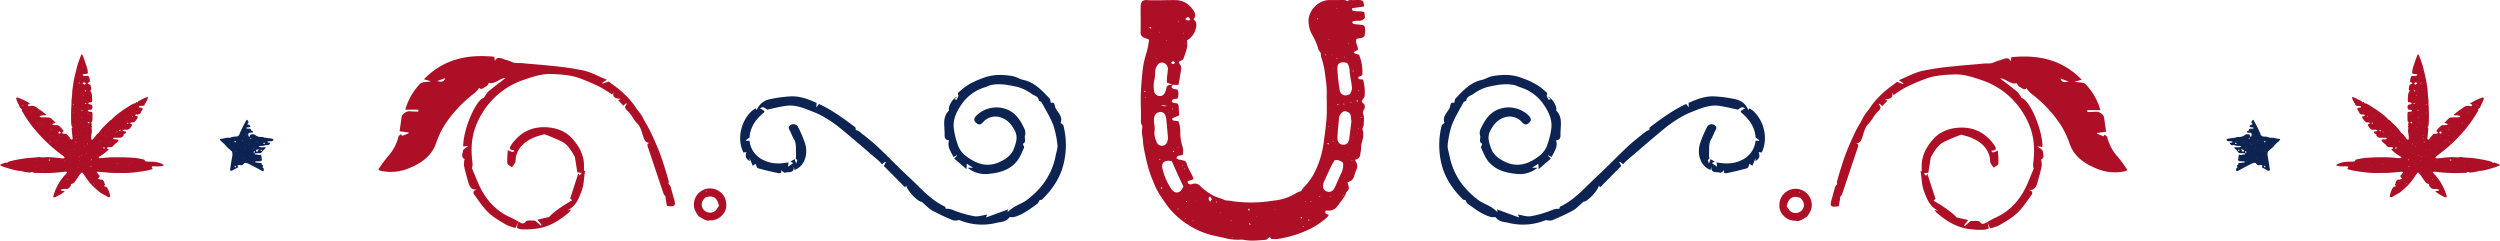
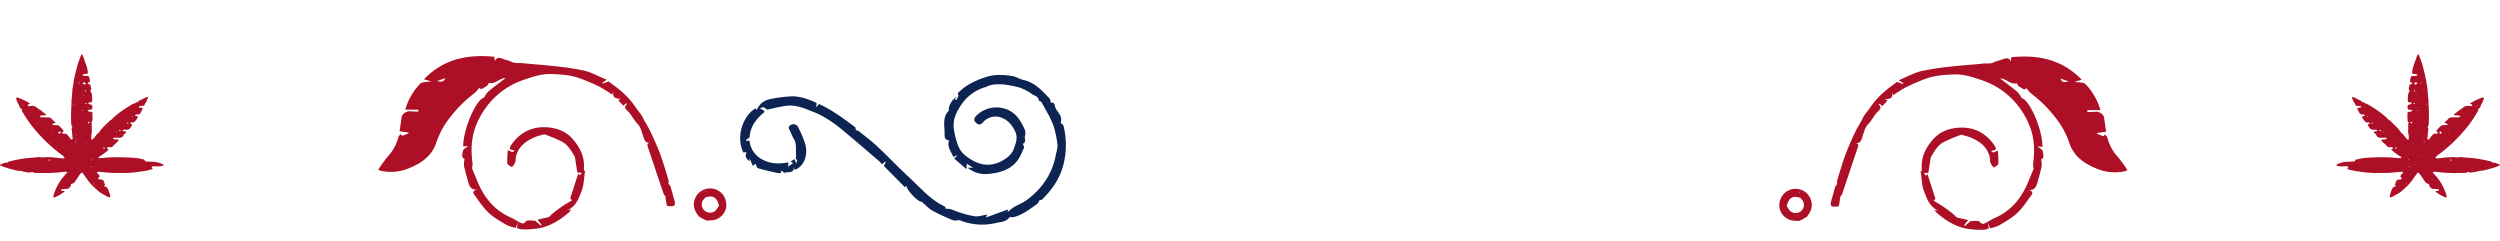
<svg xmlns="http://www.w3.org/2000/svg" width="1213.148" height="116.761" viewBox="0 0 1213.148 116.761">
  <defs>
    <clipPath id="clip-path">
      <rect id="Rectangle_27" data-name="Rectangle 27" width="1213.148" height="116.761" fill="none" />
    </clipPath>
  </defs>
  <g id="Group_251" data-name="Group 251" transform="translate(0 50)">
    <g id="Group_49" data-name="Group 49" transform="translate(0 -50)" clip-path="url(#clip-path)">
      <path id="Path_912" data-name="Path 912" d="M96.852,39.274c-1.259-1.679-2.385-3.4-2.421-5.623a7.867,7.867,0,0,1,15.728-.414,6.891,6.891,0,0,1-1.915,5.324,7.479,7.479,0,0,1-6,2.589c-2.118.567-3.623-1.063-5.395-1.876M99.8,29.75c-.021-.014-.086.039-.128.064l.489.128a11.4,11.4,0,0,0-1.323,1.5,3.866,3.866,0,0,0,1.034,5.188,4.094,4.094,0,0,0,5.306-.424c.531-.713.981-1.487,1.444-2.2-.2-.6-.342-1.1-.521-1.587-.9-2.453-2.753-3.345-5.334-2.582-.214.064-.435.1-.653.146-.1-.078-.2-.16-.314-.228m.578-2.692a3.089,3.089,0,0,0-.185.31c-.007.011.118.121.143.107a2.009,2.009,0,0,0,.3-.218c-.086-.068-.171-.132-.257-.2m6.718,3.213-.136-.078-.025.135Zm-3.188,10.2c-.007-.046-.071-.082-.111-.121.014.093.032.182.046.275.025-.05.071-.107.064-.153m-3.063-1.662c.053.029.11.082.16.078s.1-.064.146-.1l-.16-.086c-.046.036-.1.071-.146.107" transform="translate(242.274 65.78)" fill="#ad0f26" />
      <path id="Path_913" data-name="Path 913" d="M119.1,88.767c-.335.752-.667,1.5-.995,2.243a19.6,19.6,0,0,1-4.311-1.4c-3.034-1.8-6.226-3.544-8.761-5.937-2.7-2.546-4.778-5.759-6.982-8.786-.991-1.359-.146-2.175,1.5-2.592-3.156.546-3.872-1.594-4.489-3.744-.738-2.564-1.465-5.138-2-7.748a12.068,12.068,0,0,1,.282-3.259c-1.808-.681-.973-2.574-.784-3.972.1-.767,1.437-1.373,2.56-2.346-.913.1-1.7.178-2.45.26-.032-8.269,6.147-22.745,10.13-23.7a14.751,14.751,0,0,1,2.011-2.938c2.8-2.307,5.716-4.478,8.422-6.571-2.788-.061-5.024,3.148-8.026,2.328-.442.6-.756,1.476-1.334,1.708-1.148.467-2.268,2.079-3.444.688A14.833,14.833,0,0,1,98.3,25.5,61.936,61.936,0,0,0,84.057,40.47a40.893,40.893,0,0,0-4.525,9.4c-2.243,6.383-7.2,9.706-13,12.105a22.932,22.932,0,0,1-14.156,1.262,4.778,4.778,0,0,1-.884-.546,58.643,58.643,0,0,1,4.632-6.372,22.116,22.116,0,0,0,5.138-9.57c.135-.485.777-.827,1.184-1.234l.631.824c.977-.389,2-.8,3.034-1.216l.15-.385c-1.387-.2-2.774-.389-4.461-.624.125-.87.246-1.744.371-2.614.2-1.408.41-2.817.606-4.225.218-1.569,2.385-3.031,4.136-2.863,1.309.125,2.628.125,3.94.182.021-.321.043-.638.061-.959H64.553a29.943,29.943,0,0,1,7.188-12.562c.97-1.027,3.288-.781,5.345-1.187-1.166-.339-2.093-.61-3.469-1.013C83.34,8.879,95.01,6.7,107.775,7.955c.114.87.193,1.458.271,2.05.881-1.808,1.858-1.915,4.867-.667a22.228,22.228,0,0,1,2.938.924c1.822,1.095,3.8.6,5.691.806,4.753.506,9.531.774,14.277,1.326a135.8,135.8,0,0,1,15.375,2.25c3.68.866,7.106,2.8,11.175,4.468-1.17.809-1.683,1.166-2.2,1.523.028.125.057.253.089.382.891-.317,1.783-.631,3.017-1.07,2.1,1.637,4.678,3.373,6.914,5.477a38,38,0,0,1,6.179,7.071c1.084,1.715,2.582,3.113,3.459,4.974.931,1.972,2.175,3.79,3.166,5.737,1.052,2.065,2.007,4.183,2.935,6.311.9,2.064,1.776,4.15,2.549,6.268.8,2.182,1.49,4.407,2.186,6.629.62,1.972,1.219,3.954,1.733,5.955a2.279,2.279,0,0,1-.164,1.145c.414.535.87.888,1.009,1.341.606,1.943,1.08,3.929,1.672,5.876,1.095,3.594.585,4.161-3.4,3.566q-.364-2.086-.724-4.19c.118,0,.235,0,.357.007a7.073,7.073,0,0,1-1.255-1.715c-2.539-7.47-5-14.972-7.541-22.442-.439-1.28-.574-2.139,1.351-2.278-2.3.289-2.981-.941-3.551-2.664-.756-2.282-1.316-4.963-2.892-6.55-1.968-1.979-2.967-4.589-5-6.4-1.2-1.07-1.426-2.018-.053-3.255-.182-.086-.367-.171-.549-.26l-1.273,1.159c-.752-.809-1.576-1.7-2.524-2.717.435-.2.874-.392,1.312-.585-2.122-.2-4.193-.285-3.6-3.452-.178.421-.357.838-.588,1.387a65.751,65.751,0,0,0-5.923-3.719,99.6,99.6,0,0,0-9.677-4.182c-4.475-1.647-9.182-1.943-13.931-2.114s-9.092,1.369-13.389,2.806a37.454,37.454,0,0,0-19.415,15c-5.174,7.969-6.832,15.293-5.423,25.723a6.383,6.383,0,0,1-.31,2.15c.927,2.239,1.736,4.175,2.524,6.119,3.252,7.991,8.279,14.341,16.4,17.882,1.348.588,2.6,1.4,3.894,2.107l-.635.656M83.967,18.331l-4.043,1.437c1.4.082,3.1,1.077,4.043-1.437" transform="translate(132.1 19.589)" fill="#ad0f26" />
      <path id="Path_914" data-name="Path 914" d="M74.108,63.947l.638-.66c1.116.485,1.925,1.476,3.327-.2.742-.884,3.173-.353,4.489-.435,1.023.877,1.925,1.658,2.828,2.435l.349-.328c-.588-.763-1.18-1.523-2-2.582,2.057-.474,3.719-.852,5.63-1.291a21.438,21.438,0,0,1,1.861-1.826c1.451-1.159,2.945-2.271,4.482-3.312,1.487-1.006,3.056-1.893,4.821-2.981-.157-.15-.653-.628-.927-.891,1.269-3.9,2.578-7.934,3.94-12.137.228.339.414.617.656.977.285-.328.585-.67,1.059-1.212-.877-.114-1.483-.2-2.2-.289-.406-2.578-.809-5.131-1.18-7.47-1.555-2.735-3.223-5.687-6.022-7.288a73.231,73.231,0,0,0-8.818-3.723c-1.644.5-3.2.838-4.653,1.444-4.25,1.776-7.73,4.4-9.028,9.1-.278,1.006-.1,2.15-.442,3.116a10.866,10.866,0,0,1-1.6,2.35c-.781-.62-2.164-1.184-2.229-1.872a43.084,43.084,0,0,1,.264-6.407c2.514,1.145,2.514,1.145,3.188.089-2.528-.257-2.792-.877-1.294-2.977,4.072-5.716,9.7-8.565,16.623-8.244,4.774.221,9.356,1.758,12.687,5.448,3.109,3.448,5.441,7.4,5.716,12.234.064,1.152.011,2.311.011,3.573-.16.036.132-.032.6-.139-.706,3.323-.456,6.607-1.79,9.97-1.476,3.715-2.607,7.206-6.928,9.271.859-.2,1.216-.278,1.908-.439a8.047,8.047,0,0,1-.906,1.244c-4.946,4.314-10.469,7.691-17.1,8.162a32.971,32.971,0,0,1-6.454.189,10.471,10.471,0,0,1-1.876-.62c.125-.763.25-1.519.374-2.278" transform="translate(177.088 44.408)" fill="#ad0f26" />
      <path id="Path_915" data-name="Path 915" d="M250.082,41.2a7.471,7.471,0,0,1-6-2.585,6.881,6.881,0,0,1-1.918-5.324,7.867,7.867,0,0,1,15.728.414c-.032,2.221-1.162,3.944-2.421,5.623-1.772.813-3.273,2.442-5.391,1.872m2.129-11.168c-.221-.046-.442-.082-.656-.146-2.582-.767-4.432.128-5.331,2.582-.182.489-.328.988-.524,1.587.467.717.913,1.49,1.444,2.2a4.1,4.1,0,0,0,5.309.424,3.865,3.865,0,0,0,1.03-5.188,11.137,11.137,0,0,0-1.319-1.5c.16-.043.324-.086.488-.132-.046-.021-.107-.075-.132-.061a3.834,3.834,0,0,0-.31.228m-.524-2.721a2.458,2.458,0,0,0,.3.217c.025.014.15-.1.146-.107-.053-.107-.125-.207-.189-.31-.086.068-.171.132-.257.2m-6.3,3.07-.025-.136-.132.078Zm3.091,10.3c.018-.093.032-.182.046-.275-.039.039-.1.075-.107.121s.036.1.061.153m2.852-1.922-.157.086c.046.036.093.1.143.1s.107-.05.16-.078c-.046-.036-.1-.071-.146-.107" transform="translate(621.298 65.921)" fill="#ad0f26" />
      <path id="Path_916" data-name="Path 916" d="M324.834,88.166c1.294-.706,2.546-1.515,3.894-2.1,8.119-3.544,13.147-9.891,16.4-17.885.788-1.943,1.6-3.876,2.524-6.115a6.3,6.3,0,0,1-.31-2.154c1.409-10.43-.249-17.75-5.423-25.719a37.454,37.454,0,0,0-19.415-15c-4.3-1.437-8.647-2.974-13.389-2.806s-9.456.467-13.931,2.111a99.691,99.691,0,0,0-9.681,4.186,64.6,64.6,0,0,0-5.919,3.719c-.235-.549-.414-.97-.592-1.387.592,3.166-1.48,3.255-3.6,3.448.438.2.877.392,1.312.588-.948,1.02-1.772,1.9-2.524,2.717-.492-.449-.881-.8-1.273-1.159l-.549.26c1.373,1.237,1.148,2.182-.057,3.255-2.025,1.8-3.024,4.414-4.992,6.4-1.576,1.583-2.136,4.268-2.892,6.55-.57,1.722-1.255,2.949-3.551,2.66,1.926.139,1.79,1,1.351,2.282-2.546,7.47-5,14.969-7.541,22.442a7.216,7.216,0,0,1-1.255,1.715l.357-.011c-.242,1.4-.485,2.8-.724,4.19-3.983.6-4.493.029-3.4-3.562.592-1.95,1.066-3.933,1.672-5.876.139-.453.6-.806,1.009-1.341a2.288,2.288,0,0,1-.164-1.145c.513-2,1.113-3.983,1.733-5.955.7-2.221,1.383-4.446,2.186-6.629.774-2.118,1.647-4.2,2.549-6.272.927-2.125,1.883-4.243,2.935-6.311.991-1.943,2.236-3.765,3.166-5.734.877-1.865,2.375-3.259,3.459-4.974a38.015,38.015,0,0,1,6.179-7.074c2.236-2.1,4.817-3.837,6.91-5.473,1.237.435,2.129.752,3.02,1.07.029-.128.061-.257.089-.385-.517-.357-1.031-.713-2.2-1.519,4.068-1.672,7.495-3.6,11.175-4.468a135,135,0,0,1,15.375-2.25c4.746-.553,9.524-.82,14.277-1.33,1.893-.2,3.869.292,5.691-.8a22.238,22.238,0,0,1,2.938-.924c3.009-1.248,3.983-1.145,4.867.663.078-.588.157-1.18.271-2.05,12.765-1.248,24.435.927,34.155,10.925-1.373.4-2.3.67-3.466,1.013,2.054.406,4.375.16,5.345,1.187a29.908,29.908,0,0,1,7.188,12.558h-6.357c.018.321.039.642.061.959,1.312-.053,2.631-.057,3.94-.182,1.751-.168,3.919,1.294,4.136,2.867.2,1.408.4,2.813.606,4.222.125.874.246,1.747.371,2.617l-4.461.62.15.389c1.03.41,2.057.824,3.034,1.216.114-.153.374-.489.631-.827.406.41,1.048.752,1.184,1.234a22.11,22.11,0,0,0,5.138,9.574,58.939,58.939,0,0,1,4.632,6.368,4.891,4.891,0,0,1-.884.549,22.907,22.907,0,0,1-14.156-1.266c-5.808-2.4-10.761-5.719-13-12.105a40.794,40.794,0,0,0-4.525-9.4,61.95,61.95,0,0,0-14.245-14.976,14.7,14.7,0,0,1-2.118-2.507c-1.177,1.394-2.3-.221-3.444-.685-.578-.235-.892-1.109-1.333-1.708-3,.82-5.238-2.393-8.026-2.332,2.706,2.1,5.62,4.268,8.422,6.571a14.794,14.794,0,0,1,2.011,2.942c3.979.956,10.162,15.436,10.13,23.7-.749-.078-1.537-.164-2.449-.26,1.123.977,2.457,1.58,2.56,2.35.189,1.394,1.023,3.291-.784,3.969a12.1,12.1,0,0,1,.282,3.263c-.542,2.606-1.266,5.184-2,7.748-.617,2.147-1.333,4.286-4.489,3.74,1.644.421,2.489,1.234,1.5,2.592-2.2,3.027-4.286,6.243-6.982,8.786-2.535,2.393-5.726,4.133-8.761,5.94a19.6,19.6,0,0,1-4.311,1.4q-.492-1.112-.995-2.243c-.21-.221-.424-.439-.635-.66m39.807-68.339c-1.177-.421-2.357-.838-4.043-1.437.941,2.51,2.642,1.515,4.043,1.437" transform="translate(639.232 19.733)" fill="#ad0f26" />
      <path id="Path_917" data-name="Path 917" d="M294.136,64l-.638-.66c-1.116.485-1.926,1.476-3.327-.2-.742-.884-3.173-.353-4.489-.435-1.023.877-1.925,1.658-2.828,2.435l-.349-.328c.588-.763,1.18-1.523,2-2.585-2.057-.471-3.719-.849-5.63-1.287a21.436,21.436,0,0,0-1.861-1.826c-1.451-1.159-2.942-2.271-4.482-3.312-1.487-1.006-3.056-1.893-4.821-2.981.157-.15.653-.628.927-.891-1.269-3.9-2.578-7.934-3.94-12.137-.228.339-.414.617-.656.977-.285-.328-.585-.67-1.059-1.212.877-.114,1.483-.2,2.2-.289.406-2.578.809-5.131,1.18-7.47,1.555-2.735,3.223-5.687,6.022-7.288a73.223,73.223,0,0,1,8.818-3.723c1.644.5,3.2.838,4.653,1.444,4.25,1.776,7.73,4.4,9.028,9.1.278,1.006.1,2.15.442,3.116a10.868,10.868,0,0,0,1.6,2.35c.781-.62,2.164-1.184,2.228-1.872a43.059,43.059,0,0,0-.264-6.407c-2.514,1.145-2.514,1.145-3.188.089,2.528-.257,2.792-.877,1.294-2.977-4.072-5.716-9.7-8.565-16.623-8.244-4.774.221-9.356,1.758-12.687,5.448-3.109,3.448-5.441,7.4-5.716,12.234-.064,1.152-.011,2.311-.011,3.573.161.036-.132-.032-.6-.139.706,3.323.456,6.607,1.79,9.97,1.476,3.715,2.606,7.206,6.928,9.271-.859-.2-1.216-.278-1.908-.439a8.048,8.048,0,0,0,.906,1.244c4.945,4.314,10.469,7.691,17.1,8.162a32.972,32.972,0,0,0,6.454.189,10.474,10.474,0,0,0,1.875-.62c-.125-.763-.25-1.519-.374-2.278" transform="translate(670.568 44.555)" fill="#ad0f26" />
      <path id="Path_918" data-name="Path 918" d="M169.533,53.557c.62-.5,1.1-.881,1.572-1.266.1.075.2.15.3.221-.289.563-.574,1.123-.945,1.851l10.312,10.4c.15-.289.314-.606.489-.948.97,3.359,6.276,8.265,7.495,7.862,1.947,1.651,3.419,3.337,5.259,4.364a104.724,104.724,0,0,0,10.048,4.7,6.4,6.4,0,0,0,2.528-.053,1.657,1.657,0,0,1,.649,0A28.81,28.81,0,0,0,224.6,82.093c2.346-.624,5.031-.414,6.757-2.746.271-.364,1.4.018,2.086-.153,4.364-1.1,7.812-3.869,11.382-6.386.563-.4.82-1.223,1.294-1.968.1-.014.82.1,1.127-.2,4.628-4.546,8.3-9.706,10.112-16.042a38.292,38.292,0,0,0,.253-19.782c-.107-.456-.738-.788-1.13-1.17-.078-.078-.264-.164-.253-.193,1.155-2.981-1.2-4.889-2.389-7.024-.56-1-.25-3.409-2.346-2.649-.239-.9-.21-1.722-.606-2.136-3.644-3.826-7.167-7.809-12.719-9.021-1.868-.406-3.58-1.619-5.448-1.908-4.411-.681-8.8-.884-13.2.642-4.535,1.576-8.8,3.452-12.28,6.857-.531.521-1.227.653-.66,1.754.26.506-.56,1.572-.891,2.385l-.97-.449c.488-.414.973-.827,1.462-1.241-2.111.635-4.346,4.389-4.207,6.211.018.228.093.556-.021.674-3.109,3.152-2.057,7.117-2.015,10.822.014,1.391-.314,3.419,2.189,3.562-1.123,3.191.92,5.441,2.1,8.1.581-.317,1.077-.585,1.569-.852l.175.228c-.374.378-.745.752-1.373,1.383,1.876,1.608,3.68,3.152,5.948,5.1.057-1.116.082-1.63.132-2.6,1.02.631,1.9,1.177,3.084,1.908-1.141.014-1.886.025-2.635.032a13.5,13.5,0,0,0,10.4,2.959c5.188-.521,10.1-1.911,13.51-6.136,1.533-1.9,2.414-4.336,3.48-6.582.157-.332-.321-.952-.478-1.451-.05-.153-.064-.456.011-.492,1.8-.945.389-2.685.945-4.011a4.858,4.858,0,0,0-.464-3.469c-1.754-3.665-3.78-7.053-7.8-8.9a13.913,13.913,0,0,0-15.407,2.817c-.938,1.009-1.53,2.125-.228,3.352,1.184,1.123,2.093,1.319,3.412-.078a7.937,7.937,0,0,1,8.436-2.5c3.33,1.016,5.345,3.248,7.021,6.44,1.74,3.312.574,5.951-.4,8.743-1.066,3.049-3.673,4.913-6.415,6.272-6.436,3.184-11.995,1.216-17.318-3.034a11.691,11.691,0,0,1-3.747-5.833,36.479,36.479,0,0,1-1.683-7.167c-.546-4.482,1.4-8.276,3.858-11.834a21.1,21.1,0,0,1,11.374-8.187c.881-.257,1.69-.777,2.582-.984,4.346-1.013,8.561-.107,12.826.8a21.2,21.2,0,0,1,7.381,3.612c.995.677,3.07,1.027,3.234,2.988.021.267.777.474,1.212.72.77,1.376,1.722,2.984,2.578,4.646a46.583,46.583,0,0,1,3.341,6.939,47.364,47.364,0,0,1,1.9,9.2c.182,1.662-.485,3.423-.817,5.131-1.769,9.1-6.618,16.149-14.024,21.676-2.343,1.747-5.145,2.51-7.413,4.275-.649.506-1.277,1.041-1.943,1.587.039-.239.093-.581.207-1.277l-10.672,3.912c.2-.538.3-.806.531-1.423-2.093.332-4.061,1.048-5.93.841a46.135,46.135,0,0,1-7.73-1.972c-1.373-.4-2.674-1.066-4.047-1.476a12.326,12.326,0,0,0-2.393-.228c-.043-.118-.089-.9-.424-1.059-7.067-3.284-11.941-9.246-17.49-14.352-5.177-4.764-10.019-9.888-15.15-14.7-2.8-2.628-5.887-4.956-8.886-7.37a5.967,5.967,0,0,0-1.651-.7c-.082-.367-.011-1.127-.335-1.373-5.595-4.232-11.257-8.369-17.525-11.264-.531.645-.938,1.134-1.341,1.622.05-.613.1-1.23.178-2.118-3.723-1.736-7.816-3.316-12.2-3.213a64.946,64.946,0,0,0-10.9,1.469,9.337,9.337,0,0,0-3.94,2.1,12.965,12.965,0,0,0-2.061,3.088c-.007-.011-.232-.421-.456-.831-4.946,2.471-10.241,12.469-5.99,21.415.549-.064,1.145-.136,1.5-.175a5.818,5.818,0,0,0-.342,2.264,3.952,3.952,0,0,0,1.922,2.089c-.036-.517-.075-1.038-.107-1.5.488,1.17,1,2.4,1.583,3.794.6-.435.981-.71,1.433-1.034a1.132,1.132,0,0,0,.011.335c.324.642.535,1.712,1.009,1.847,3.131.895,6.3,1.637,9.488,2.318,1.162.246,2.4.2,1.715-1.344.656.421,1.551,1.4,2.022,1.223,1.583-.578,4.71.521,4.168-3.156q.219.9.439,1.811c4.721-1.662,6.8-7.5,5.049-12.99a55.179,55.179,0,0,0-3.534-8.194,2.728,2.728,0,0,0-2.4-1.006c-1.116.282-2.524,1.059-1.626,2.681.849,1.526,1.355,3.195,2.307,4.728,1.255,2.022.734,5.149.956,7.8.061.727-.645,1.647.574,2.082.029.011-.239.841-.531,1.836-.4-1.091-.581-1.587-.8-2.175-.631.371-1.212.71-2,1.17.5.282.845.474,1.334.752-.831.581-1.6,1.123-2.5,1.754.093-.784.16-1.341.253-2.1-4.25.767-8.265.784-12.023-1.048a11.663,11.663,0,0,1-6.928-9.524c-.517.043-1.1.1-1.786.153a2.471,2.471,0,0,1,.385-.667c.478-.414,1.4-.749,1.437-1.17.392-5.092,3.141-8.764,6.885-11.891.15-.128.2-.374.406-.763-.674-.41-1.326-.806-2.282-1.391.61-.175,1.227-.56,1.7-.435a7.186,7.186,0,0,1,1.843,1.145c2.8-.585,5.93-1.4,9.11-1.854,4.724-.667,8.982,1.244,13.225,2.92a38.394,38.394,0,0,1,6,2.945,64.592,64.592,0,0,1,7.327,5.135c6.279,5.2,12.448,10.536,18.648,15.839a16.311,16.311,0,0,1,1.359,1.508" transform="translate(258.441 26.17)" fill="#0d2452" />
-       <path id="Path_919" data-name="Path 919" d="M285.121,53.557c-.62-.5-1.1-.881-1.572-1.266-.1.075-.2.15-.3.221.289.563.574,1.123.945,1.851l-10.312,10.4c-.15-.289-.314-.606-.488-.948-.97,3.359-6.276,8.265-7.5,7.862-1.947,1.651-3.419,3.337-5.259,4.364a104.714,104.714,0,0,1-10.048,4.7,6.4,6.4,0,0,1-2.528-.053,1.657,1.657,0,0,0-.649,0,28.81,28.81,0,0,1-17.361,1.408c-2.346-.624-5.031-.414-6.757-2.746-.271-.364-1.4.018-2.086-.153-4.364-1.1-7.812-3.869-11.382-6.386-.563-.4-.82-1.223-1.294-1.968-.1-.014-.82.1-1.127-.2-4.628-4.546-8.3-9.706-10.112-16.042a38.292,38.292,0,0,1-.253-19.782c.107-.456.738-.788,1.13-1.17.078-.078.264-.164.253-.193-1.155-2.981,1.2-4.889,2.389-7.024.56-1,.25-3.409,2.346-2.649.239-.9.21-1.722.606-2.136,3.644-3.826,7.167-7.809,12.719-9.021,1.868-.406,3.58-1.619,5.448-1.908,4.411-.681,8.8-.884,13.2.642,4.536,1.576,8.8,3.452,12.28,6.857.531.521,1.227.653.66,1.754-.26.506.56,1.572.891,2.385l.97-.449c-.489-.414-.973-.827-1.462-1.241,2.111.635,4.347,4.389,4.208,6.211-.018.228-.093.556.021.674,3.109,3.152,2.057,7.117,2.015,10.822-.014,1.391.314,3.419-2.189,3.562,1.123,3.191-.92,5.441-2.1,8.1-.581-.317-1.077-.585-1.569-.852l-.175.228c.374.378.745.752,1.373,1.383-1.876,1.608-3.68,3.152-5.947,5.1-.057-1.116-.082-1.63-.132-2.6-1.02.631-1.9,1.177-3.084,1.908,1.141.014,1.886.025,2.635.032a13.5,13.5,0,0,1-10.4,2.959c-5.188-.521-10.1-1.911-13.51-6.136-1.533-1.9-2.414-4.336-3.48-6.582-.157-.332.321-.952.478-1.451.05-.153.064-.456-.011-.492-1.8-.945-.389-2.685-.945-4.011a4.858,4.858,0,0,1,.464-3.469c1.754-3.665,3.78-7.053,7.8-8.9a13.913,13.913,0,0,1,15.407,2.817c.938,1.009,1.53,2.125.228,3.352-1.184,1.123-2.093,1.319-3.412-.078a7.937,7.937,0,0,0-8.436-2.5c-3.33,1.016-5.345,3.248-7.021,6.44-1.74,3.312-.574,5.951.4,8.743,1.066,3.049,3.673,4.913,6.415,6.272,6.436,3.184,11.995,1.216,17.318-3.034a11.69,11.69,0,0,0,3.748-5.833,36.472,36.472,0,0,0,1.683-7.167c.546-4.482-1.4-8.276-3.858-11.834a21.1,21.1,0,0,0-11.375-8.187c-.881-.257-1.69-.777-2.581-.984-4.346-1.013-8.561-.107-12.826.8a21.2,21.2,0,0,0-7.381,3.612c-.995.677-3.07,1.027-3.234,2.988-.021.267-.777.474-1.212.72-.77,1.376-1.722,2.984-2.578,4.646a46.583,46.583,0,0,0-3.341,6.939,47.364,47.364,0,0,0-1.9,9.2c-.182,1.662.485,3.423.817,5.131,1.769,9.1,6.618,16.149,14.024,21.676,2.343,1.747,5.145,2.51,7.413,4.275.649.506,1.276,1.041,1.943,1.587-.039-.239-.093-.581-.207-1.277l10.672,3.912c-.2-.538-.3-.806-.531-1.423,2.093.332,4.061,1.048,5.93.841a46.132,46.132,0,0,0,7.73-1.972c1.373-.4,2.674-1.066,4.047-1.476a12.326,12.326,0,0,1,2.393-.228c.043-.118.089-.9.424-1.059,7.067-3.284,11.941-9.246,17.489-14.352,5.177-4.764,10.019-9.888,15.15-14.7,2.8-2.628,5.887-4.956,8.886-7.37a5.967,5.967,0,0,1,1.651-.7c.082-.367.011-1.127.335-1.373,5.594-4.232,11.257-8.369,17.525-11.264.531.645.938,1.134,1.341,1.622-.05-.613-.1-1.23-.178-2.118,3.723-1.736,7.816-3.316,12.2-3.213a64.946,64.946,0,0,1,10.9,1.469,9.338,9.338,0,0,1,3.94,2.1,12.965,12.965,0,0,1,2.061,3.088c.007-.011.232-.421.456-.831,4.946,2.471,10.241,12.469,5.99,21.415-.549-.064-1.145-.136-1.5-.175a5.818,5.818,0,0,1,.342,2.264,3.952,3.952,0,0,1-1.922,2.089c.036-.517.075-1.038.107-1.5-.488,1.17-1,2.4-1.583,3.794-.6-.435-.981-.71-1.433-1.034a1.131,1.131,0,0,1-.011.335c-.325.642-.535,1.712-1.009,1.847-3.131.895-6.3,1.637-9.488,2.318-1.162.246-2.4.2-1.715-1.344-.656.421-1.551,1.4-2.022,1.223-1.583-.578-4.71.521-4.168-3.156q-.219.9-.439,1.811c-4.721-1.662-6.8-7.5-5.049-12.99a55.186,55.186,0,0,1,3.534-8.194,2.728,2.728,0,0,1,2.4-1.006c1.116.282,2.524,1.059,1.626,2.681-.849,1.526-1.355,3.195-2.307,4.728-1.255,2.022-.734,5.149-.956,7.8-.061.727.646,1.647-.574,2.082-.029.011.239.841.531,1.836.4-1.091.581-1.587.8-2.175.631.371,1.212.71,2,1.17-.5.282-.845.474-1.334.752.831.581,1.6,1.123,2.5,1.754-.093-.784-.161-1.341-.253-2.1,4.25.767,8.265.784,12.023-1.048a11.663,11.663,0,0,0,6.928-9.524c.517.043,1.1.1,1.786.153a2.473,2.473,0,0,0-.385-.667c-.478-.414-1.4-.749-1.437-1.17-.392-5.092-3.141-8.764-6.885-11.891-.15-.128-.2-.374-.406-.763.674-.41,1.326-.806,2.282-1.391-.61-.175-1.227-.56-1.7-.435a7.184,7.184,0,0,0-1.844,1.145c-2.8-.585-5.93-1.4-9.11-1.854-4.725-.667-8.982,1.244-13.225,2.92a38.4,38.4,0,0,0-6,2.945,64.592,64.592,0,0,0-7.327,5.135c-6.279,5.2-12.448,10.536-18.648,15.839a16.322,16.322,0,0,0-1.359,1.508" transform="translate(502.538 26.17)" fill="#0d2452" />
      <path id="Path_920" data-name="Path 920" d="M10.151,64.071A18.284,18.284,0,0,1,7.588,63.7,61.91,61.91,0,0,1,1.12,61.8,9.99,9.99,0,0,1,0,61.208c.242-.214.357-.374.506-.435.638-.257,1.3-.456,1.929-.727.364-.153.674.064.988.036.218-.018.378-.435.613-.5,1.084-.31,2.179-.61,3.284-.827,1.69-.332,3.384-.642,5.088-.859,1.6-.207,3.22-.282,4.835-.417.389-.032.777-.082,1.166-.121a2.53,2.53,0,0,1,.87-.075c1.458.382,2.92-.057,4.375.064.681.057,1.369.032,2.05.1,1.6.157,3.206.357,4.81.5a2.881,2.881,0,0,0,.881-.225,3.661,3.661,0,0,0-1.337-1.43,74.793,74.793,0,0,1-9-7.787c-1.715-1.747-3.352-3.58-4.9-5.477A59.479,59.479,0,0,1,11,35.492c-.225-.382-.663-.774-.357-1.337.025-.046-.061-.214-.128-.239-1.127-.442-1.1-1.662-1.647-2.489a11.06,11.06,0,0,1-.956-2.293c-.082-.214-.153-.513.128-.656a.756.756,0,0,1,.546-.064c.963.367,1.933.727,2.863,1.162.888.417,1.736.913,2.589,1.4a3.537,3.537,0,0,1,.56.556,4.784,4.784,0,0,1-.524.128c-.253.025-.5.046-.585.346-.057.214.193.513.535.592a1.468,1.468,0,0,0,.556-.021,3.641,3.641,0,0,1,3.305.713c.628.546,1.383.938,2.05,1.437.849.638,1.665,1.319,2.582,2.047-.571.421-1.166.214-1.712.282a6.621,6.621,0,0,0-1.558.339.889.889,0,0,0,.973.61c.834.014,1.669.011,2.507.029a7.656,7.656,0,0,1,1.312.086,1.606,1.606,0,0,1,.756.382c.738.688,1.444,1.416,2.275,2.239a8.781,8.781,0,0,0-.956.185,4.459,4.459,0,0,0-.642.314.364.364,0,0,0,.364.506c.588.046,1.18.032,1.769.075a1.57,1.57,0,0,1,.834.185,11.5,11.5,0,0,1,2.425,2.6,1.363,1.363,0,0,1-.107.26c-.185.25-.713.31-.521.763.16.374.578.3.913.328s.685.043,1.073.068c.453.5.931.995,1.366,1.53.389.481.62,1.116,1.269,1.273.421-.171.389-.5.364-.774-.128-1.366-.282-2.731-.424-4.1-.018-.146-.025-.292-.032-.442-.018-.346.546-.578.282-.906a1.3,1.3,0,0,1-.371-.745c-.021-.292-.114-.585-.114-.877a86.493,86.493,0,0,1,.064-8.654c.114-1.123-.007-2.275.164-3.387.257-1.694.2-3.409.464-5.1.324-2.032.531-4.079,1.055-6.079.46-1.751.831-3.526,1.348-5.259.446-1.5,1.038-2.956,1.583-4.425a4.412,4.412,0,0,1,.456-.7,2.85,2.85,0,0,1,.481.62c1.323,3.683,2.667,7.064,2.414,8.689-.745.556-1.847-.039-2.6.738.859.909,1.99.26,2.927.56a4.264,4.264,0,0,1,.667,2.856,6.341,6.341,0,0,0-.62.253,3.306,3.306,0,0,0-.431.3c.061.16.071.3.128.321.4.178.8.328,1.237.5.089.478.16.963.275,1.437a1.177,1.177,0,0,1-.428,1.448c1.091,1.323.849,2.867,1.02,4.307a3.647,3.647,0,0,1-.2,1.141c-.606.467-1.469-.128-1.747.742.538.4.538.4,1.572.592a1.736,1.736,0,0,1,.068,2.311c-.549.321-1.387-.153-1.876.592.56.7,1.4.371,2.1.663a2.352,2.352,0,0,1,.189.653c.018,1.077.011,2.154-.014,3.23-.007.474-.036.471-.6,1.273-.007.349.635.574.2,1.02-.242.246,0,.414.121.62A.532.532,0,0,1,44.36,43c-.057-.061-.114-.121-.171-.178l.2.15a6.474,6.474,0,0,1,0,3.177,12.264,12.264,0,0,0-.1,2.557.693.693,0,0,0,.966-.25c.546-.688,1.141-1.344,1.63-2.072.282-.417.756-.513,1.059-.934A25.522,25.522,0,0,1,51.089,41.8c.82-.767,1.6-1.583,2.418-2.357a1.539,1.539,0,0,1,.521-.2,1.094,1.094,0,0,1,.061-.111l-.018.178-.057-.1c.624-.617,1.212-1.284,1.886-1.84,1.134-.934,2.3-1.836,3.494-2.678,1.248-.87,2.549-1.662,3.837-2.475a12.354,12.354,0,0,1,1.273-.713,7.843,7.843,0,0,1,.952-.317c.132-.043.367-.071.382-.139.157-.774.67-.271,1.034-.3.185-.3.178-.649.663-.827,1.045-.385,2.011-.984,3.024-1.458a8.624,8.624,0,0,1,1.252-.364,4.962,4.962,0,0,1-.157.813,16.386,16.386,0,0,1-.973,2.125c-.168.275-.667.332-.435.856.039.086-.264.442-.449.478-.478.093-.977.061-1.465.111-.321.032-.638.118-.945.175.018.453.221.638.553.667.289.029.588-.014.877.021a.482.482,0,0,1,.364.674c-.374.742-.745,1.487-1.184,2.189a1.18,1.18,0,0,1-.745.374c-.378.068-.781,0-1.17.046a.419.419,0,0,0-.417.538c.239.414.831.082,1.141.421.164.738-.378,1.2-.738,1.687-.513.688-1.066,1.423-2.147,1.191-.207-.043-.456.111-.667.168-.128.759.628.492.891.9a2.883,2.883,0,0,1-.189.62c-.114.214-.328.371-.453.578a2.321,2.321,0,0,1-2.571,1.28,3.165,3.165,0,0,0-1.027.093,1.665,1.665,0,0,0-.428.225c.371.841,1.33.139,1.815.781-.1.164-.217.357-.332.556-.189.332-.567.3-.824.46-.175.107-.071.592-.228.806a2.219,2.219,0,0,1-1.886.984c-.834-.011-1.672-.014-2.507-.014-.332,0-.578.111-.571.531.767.578,1.836-.036,2.66.578a4.853,4.853,0,0,1-1.355,1.6,7.111,7.111,0,0,0-1.184,1.1,1.823,1.823,0,0,1-1.918.788,1.362,1.362,0,0,0-1.227.3c-.111.61.531.439.742.717-.025.093-.014.221-.071.278a24.337,24.337,0,0,1-4.71,3.469.469.469,0,0,0,.521.546q1.107-.011,2.211-.128a42.88,42.88,0,0,1,5.284-.3c1.2.018,2.407-.029,3.612.014,2.389.086,4.782.139,7.16.442.389.05.77.139,1.155.221.706.15,1.412.31,2.2.485.474.884.474.884,1.483.927,1.127.046,2.257.082,3.384.139a11.428,11.428,0,0,1,4.329,1.309c.075.036.114.146.235.31a2.009,2.009,0,0,1-.435.282,10.017,10.017,0,0,1-3.209.285,9.936,9.936,0,0,0-2.086.082c-.439.631.592.735.214,1.287-.827.214-1.7.467-2.589.656-.856.182-1.726.307-2.592.442-.578.089-1.162.157-1.747.232a46.659,46.659,0,0,1-7.916.524c-1.565-.057-3.134,0-4.7-.057-1.323-.053-2.642-.2-3.961-.31-.981-.082-1.958-.185-2.938-.246-.15-.011-.31.153-.549.282l1.483,1.829c-.275.4-.56.813-.884,1.287a3.311,3.311,0,0,0,2.047.4,2.536,2.536,0,0,1,1.091,1.815l-.271.164c.107.057.21.114.314.175-.032-.128-.061-.253-.093-.382.139.128.282.257.471.431-.2.324-.382.635-.556.923.114.121.182.25.242.25.9-.018,1.262.6,1.619,1.28A13.518,13.518,0,0,1,53.474,76.2c.1.421-.332.72-.767.556a4.215,4.215,0,0,1-.938-.424c-1.116-.784-2.428-1.237-3.494-2.1s-2.075-1.8-3.077-2.742a22.442,22.442,0,0,1-2.845-3.316c-.681-.956-1.344-1.925-2.025-2.877a5.049,5.049,0,0,0-.535-.546,5.008,5.008,0,0,0-1.408,1.512c-.738,1.091-1.465,2.189-2.239,3.252a2.266,2.266,0,0,1-.813.585,8.6,8.6,0,0,1-.991.374c.3.781-.289,1.187-.7,1.647a1.7,1.7,0,0,1-1.416.631,7.271,7.271,0,0,0-2.735.378c.367.988,1.252.374,1.783.7-.018.121,0,.26-.053.3a21.92,21.92,0,0,1-4.536,2.66,2.484,2.484,0,0,1-.792.011,2.523,2.523,0,0,1,.011-.72,27.089,27.089,0,0,1,3.74-7.784A29.76,29.76,0,0,1,32.3,65.165a3.875,3.875,0,0,0,.349-.535,2.249,2.249,0,0,0-.6-.214,8.638,8.638,0,0,0-1.323.071,62.193,62.193,0,0,1-7.185.531c-2.353.089-4.714-.029-7.071-.053l.021.007c-.446-.324-.874-.62-1.476-.285a1.415,1.415,0,0,1-.856.1,18.47,18.47,0,0,1-4.029-.756c.075-.146.15-.289.228-.431l-.121-.046-.086.521M6.2,60.512c.046-.036.093-.071.143-.107l-.011.114-.146-.039-.132-.046c.029-.025.057-.046.082-.071l.064.15M38.687,18.188c.082,0,.128.278.239.032-.093,0-.185,0-.278,0l-.025-.093a.321.321,0,0,0,.064.057M53.67,59.318l.171-.007h-.193c-.046-.043-.1-.086-.143-.132a1.991,1.991,0,0,0,.164.139m-8.208,11.25a2.885,2.885,0,0,0,.036-.428c0-.039-.111-.075-.171-.111-.011.043-.043.093-.029.128.05.132.118.26.178.389.15.039.3.082.446.121,0-.068,0-.135,0-.2-.157.039-.31.075-.464.1M39.621,26.385c0-.082,0-.164-.007-.246.014.093.025.182.039.275-.093.046-.314.032-.107.221l.075-.25M18.26,40.694c.05-.075.1-.146.146-.218l-.207-.032.053.257c-.014.2-.032.4-.046.592l.053,0v-.6M39.989,21.547l1.166.656c.2-.289.349-.517.5-.745-.852-.571-.852-.571-1.669.089M29.456,45.13c-.431-.3-.784-.317-1.041.075a.571.571,0,0,0-.039.506.6.6,0,0,0,.481.2c.382-.05.528-.353.6-.784M38.694,21.5c0-.039.007-.107-.018-.125a2.282,2.282,0,0,0-.449-.264c-.036-.014-.132.111-.2.171a4.661,4.661,0,0,0,.421.214.808.808,0,0,0,.246,0M23.583,58.886a1.166,1.166,0,0,0,.225.086c.257.018.5-.014.556-.317a.429.429,0,0,0-.093-.228q-.321.107-.631.246c-.025.011-.025.086-.057.214M43.041,41.04c.168-.21.328-.328.371-.481.061-.2-.242-.4-.5-.339-.207.05-.367.185-.285.4.053.139.228.235.414.421M50.55,53.4a1.928,1.928,0,0,0,.246-.467c.046-.339-.246-.339-.456-.364-.086-.011-.185.121-.282.193.125.157.246.317.492.638M41.162,25.08c.082.246.207.46.5.349a.378.378,0,0,0,.111-.346c-.178-.267-.4-.171-.613,0M58.576,44.517c-.146-.182-.232-.364-.3-.36a.822.822,0,0,0-.471.2c-.125.118.05.4.246.378a2.047,2.047,0,0,0,.524-.214M11.367,32.173c-.114-.089-.178-.178-.253-.185s-.16.061-.242.1c.036.057.071.164.1.164a2.409,2.409,0,0,0,.392-.075m50.668,8.369c-.128.111-.26.178-.31.282-.086.171.128.371.332.3a.4.4,0,0,0,.235-.275c0-.093-.15-.185-.257-.31M41.75,60.748c-.043-.014-.093-.046-.125-.036s-.053.068-.078.107l.182.061.021-.132m.307-29.559a2.27,2.27,0,0,0-.6-.121c-.089.007-.164.168-.242.26a1.794,1.794,0,0,0,.471.185c.082.007.182-.15.374-.324m-6.126.474c-.064-.046-.135-.132-.2-.125s-.1.111-.157.171c.082.061.16.121.239.178.039-.075.078-.15.114-.225m3.9,2.813c-.118.05-.2.086-.278.121a1.547,1.547,0,0,0,.221.314c.032.029.157-.053.242-.082l-.185-.353m-4.086,1.23-.114.064.118.21.118-.068c-.039-.068-.082-.135-.121-.207M64.264,37.8c.086-.111.164-.207.239-.3-.068-.046-.15-.139-.2-.125a.288.288,0,0,0-.168.189c-.014.053.068.132.132.239M33.453,49.07a.722.722,0,0,0,.182-.178c.018-.032-.068-.111-.107-.168-.032.036-.082.071-.089.111a1.3,1.3,0,0,0,.014.235m3.562.959c-.046-.125-.075-.207-.1-.289-.1.068-.246.118-.282.21-.025.075.082.2.132.3.089-.078.178-.157.253-.225m5.63.788c-.082-.014-.185-.068-.239-.036s-.075.146-.107.225c.075.014.175.068.221.036.064-.043.086-.146.125-.225M41.158,29.455l-.078.071.128.029ZM57.286,60.462c-.014-.043-.032-.082-.05-.125a1.255,1.255,0,0,0-.164.175c-.011.018.039.075.061.114.053-.053.1-.107.153-.164M4.225,62.038l.118-.053-.121-.146c-.021.036-.064.071-.064.107s.043.061.068.093m40.188.071c-.053-.128-.086-.275-.121-.275a1.415,1.415,0,0,0-.357.075c.032.075.053.207.1.218a1.388,1.388,0,0,0,.378-.018m.043-3.7c-.068.111-.132.221-.2.328.075.043.193.139.218.121a.905.905,0,0,0,.2-.285,1.441,1.441,0,0,0-.221-.164M39.65,56.462c-.061-.05-.121-.1-.178-.15a.834.834,0,0,0-.089.2c-.007.021.075.089.089.082a1.209,1.209,0,0,0,.178-.132m-18.926,7.4-.086-.1c-.029.032-.075.064-.075.093s.05.068.075.1l.086-.093m3.6-13.738c.078-.046.189-.078.225-.146.025-.043-.061-.143-.1-.221l-.324.207c.068.053.132.107.2.16m8.54,17.86c-.053.046-.107.093-.164.139.064.057.121.139.2.16.043.011.111-.082.168-.128l-.2-.171m23.851-23.07c-.075.089-.153.185-.232.278.075.043.175.139.218.118a1.3,1.3,0,0,0,.26-.246c-.068-.043-.139-.086-.246-.15M39.568,38.1c0-.078-.011-.157-.014-.235a.987.987,0,0,0-.193.1c-.021.018-.011.078-.014.121.075,0,.146.011.221.014M15.881,33.995c0-.032,0-.089-.014-.1a.374.374,0,0,0-.128-.014l.021.135.121-.025M40.588,27.27l-.107-.193c-.068.039-.175.061-.2.118s.061.132.1.2c.068-.043.135-.086.207-.128m-3.7-8.632a1.219,1.219,0,0,1,.046-.121,1.243,1.243,0,0,0-.253-.025c-.025,0-.043.075-.064.114l.271.032M26.871,75.417c.032-.014.078-.021.1-.046s-.011-.064-.018-.1l-.168.082.086.061M37.81,15.264a1.5,1.5,0,0,0-.175.118l.053.107.189-.125c-.021-.032-.046-.064-.068-.1M39.425,28.2l-.018.125.107-.046Zm-30.34.845-.014.089.078-.021Zm30.258,1.4.1.011-.039-.082Zm6.932,41.283.1.064.021-.089ZM18.844,34.857a1.316,1.316,0,0,0-.214-.082c-.029,0-.1.068-.1.075a1.9,1.9,0,0,0,.125.171c.064-.053.125-.111.189-.164m23.872,1.052-.193.164c.039.025.1.082.114.071a1.125,1.125,0,0,0,.193-.157l-.114-.078m1.148.913c.053.046.111.1.164.146l.078-.089c-.053-.061-.111-.114-.168-.168l-.075.111m17.129.806c.011-.039.043-.089.029-.111s-.068-.039-.107-.057c-.014.053-.029.111-.039.164.039,0,.078,0,.118,0M21.815,39.767l.021-.093-.082.021Zm-1.437,1.145.007-.143a1.859,1.859,0,0,0-.168.093l.057.121c.036-.025.068-.05.1-.071m20.032,1.779c-.014.032-.046.071-.036.1s.061.029.093.043c.014-.032.046-.071.036-.093s-.061-.032-.093-.046m-15.632.021c-.032.025-.064.046-.093.071.029.025.061.068.093.068s.064-.039.1-.064l-.1-.075m32.39.417c-.082-.007-.143-.011-.2-.014.025.029.05.075.082.075s.068-.032.121-.061m-32.2.817a1.544,1.544,0,0,0-.225-.1c-.021,0-.1.078-.089.093a1.6,1.6,0,0,0,.132.185l.182-.175m17.126-.007.018.089.086-.053Zm-4.956,4.607c.075-.043.15-.086.221-.128-.032-.029-.068-.089-.1-.089a1.366,1.366,0,0,0-.264.046l.143.171m-10.8.742c0-.039,0-.075-.007-.114l-.16.053c.018.032.032.086.061.093s.071-.021.107-.032m14.815,3.031-.178-.135c-.025.032-.064.068-.068.1s.025.082.043.121l.2-.089m-13.607.567c-.021-.032-.032-.082-.064-.093a.306.306,0,0,0-.128-.007c.025.057.053.111.082.164l.111-.064m4.286.406.086-.064-.086-.043Zm4.536.139-.078-.086a1,1,0,0,0-.121.153l.068.086c.046-.05.089-.1.132-.153m-2.05.107c-.029-.029-.057-.082-.086-.082s-.068.046-.1.071l.143.139.046-.128M41.889,55.7l-.039-.118-.189.1c.053.043.107.089.164.132l.064-.111m-1.865,7.049c-.032-.061-.057-.1-.078-.15-.014.032-.043.071-.032.093s.057.032.111.057M17.49,58.922c-.039,0-.078.007-.118.007l.075.16c.032-.021.086-.036.089-.061s-.029-.071-.046-.107m20.813.036a1.57,1.57,0,0,0,.175.139l.075-.078-.178-.157-.071.1m.353-47.434h-.1l.05.107Zm-1.191,13-.025-.121a.494.494,0,0,0-.128.043l.025.111.128-.032m5.887,1.433.039-.1-.125.061.086.036M9.841,29.837c-.011-.032-.007-.078-.029-.093a.263.263,0,0,0-.121-.021c.014.053.029.107.039.16l.111-.046M42.781,33.47l.075-.1a1.449,1.449,0,0,0-.2-.1c-.014,0-.05.061-.075.093l.2.107m26.015.193-.207-.032c.029.029.057.082.089.086s.078-.032.118-.053M15.525,35.325l-.228.107c.032.032.071.093.1.086a1.392,1.392,0,0,0,.228-.093l-.1-.1m43.893.1c-.018-.036-.032-.093-.061-.1s-.082.014-.125.021c.032.057.064.111.093.164a1.016,1.016,0,0,0,.093-.082m6.415.043.121-.05-.114-.061Zm-46.771.51-.1.043.1.046Zm38.826,1.473c-.039,0-.093-.018-.114,0s-.029.075-.039.114c.064-.007.128-.014.193-.018l-.039-.1m3.027.891-.011.075.082-.029Zm1.162,1.519c-.032-.021-.061-.057-.089-.061s-.061.036-.093.057c.029.021.057.057.086.057s.064-.032.1-.053M38.9,40.413c0,.032,0,.078.014.093a.266.266,0,0,0,.111.029l-.021-.16-.1.039M24.336,41.418l.111-.078-.1-.086a1.126,1.126,0,0,0-.139.125,1.275,1.275,0,0,1,.125.039m10.979-.143c0,.036-.007.082.011.1s.068.025.1.032l-.011-.164-.1.029m7.206,1.209-.046-.107c-.029.025-.071.046-.078.078s.029.064.043.1c.029-.025.057-.046.082-.071M19.162,44.167l-.086-.014.029.1Zm7.991-.1-.057-.089-.007.175.064-.086M35.4,44.2l-.078-.018.025.093Zm17.361.039-.107-.043-.021.157a.381.381,0,0,0,.114-.025c.018-.011.011-.061.014-.089M24.446,44.9c.014-.032.043-.068.039-.1s-.071-.05-.082-.039c-.029.021-.036.064-.053.1l.1.043m14.879-.364-.1-.036-.007.16a.315.315,0,0,0,.107-.036c.018-.011,0-.057,0-.089m11.392.956c-.018-.029-.032-.075-.061-.089a.341.341,0,0,0-.118.007l.078.143.1-.061m8.062.849-.053-.1c-.029.025-.078.046-.086.078s.032.068.05.1l.089-.075m-27.94-.029-.018.089.1-.029Zm-5.926.307c.007.036.007.086.029.1s.075.014.114.018l-.046-.175-.1.057m12.519.061c-.029-.036-.064-.1-.089-.1a1.25,1.25,0,0,0-.235.086c.029.032.068.1.089.1a1.86,1.86,0,0,0,.235-.086m.9.278-.178-.029c.025.025.046.068.075.071s.068-.025.1-.043m12.744.014c-.075-.029-.121-.046-.168-.061l.021.089a.406.406,0,0,0,.146-.029m-28.989.335.111-.05c-.029-.029-.05-.075-.082-.082s-.068.029-.1.046l.071.086m7-.039c-.021-.032-.036-.078-.064-.086a.242.242,0,0,0-.121.011c.029.043.057.089.082.135l.1-.061m22.674-.021c-.021-.032-.036-.082-.064-.093s-.078.011-.118.018l.089.153.093-.078m-5.291.881c-.025-.021-.053-.057-.082-.057s-.057.029-.089.043c.029.021.053.057.082.061s.061-.029.089-.046m8.636.909L55,48.97l-.018.107Zm1.551-.029-.164-.032c.021.025.043.068.068.075s.064-.029.1-.043m-29.117.353c.043.014.086.029.128.046.007-.043.039-.1.021-.118s-.078-.029-.121-.043c-.007.039-.018.075-.029.114m14.2.578.1.032.029-.086a.291.291,0,0,0-.1-.025l-.025.078m6.9-.032c.025.036.061.1.078.1a1.412,1.412,0,0,0,.221-.086c-.025-.032-.057-.1-.078-.1a1.387,1.387,0,0,0-.221.082m5.07.3-.171-.032c.025.025.046.064.071.071s.068-.025.1-.039m-13.343.257c0,.032,0,.078.014.093s.071.018.107.025c-.007-.053-.014-.1-.018-.153l-.1.036m6.971.346c-.032-.025-.061-.068-.093-.068s-.068.039-.1.061c.032.025.061.068.093.068s.068-.039.1-.061M32.312,51.1l-.029-.082a.292.292,0,0,0-.107.025l.029.082a.292.292,0,0,0,.107-.025m-1.537,1.177c-.018-.032-.029-.078-.057-.089s-.071.007-.107.014l.078.143.086-.068m14.034,1.8c.025-.075.039-.118.057-.164l-.1.021.039.143m-7.392,1.366.046-.075-.075-.011Zm-1.433,1.316-.014-.121c-.039.011-.093.011-.118.039s.011.068.018.107l.114-.025M38,57.032c-.007-.036-.007-.089-.029-.1a.4.4,0,0,0-.135-.029l.036.175L38,57.032m.735-.043c-.021-.032-.036-.086-.064-.1s-.082.011-.121.021c.029.05.061.1.093.153l.093-.078m-.435.617.1.039-.053-.128-.043.089m16.5.521-.107.046.1.05Zm2.125.638-.039.089L57,58.8l-.082-.036m-35.464.3.1.053.007-.1Zm9.834.057c0-.039.011-.093-.011-.114s-.078-.029-.121-.039l.018.193a1.067,1.067,0,0,0,.114-.039m-22.467.71-.1-.014.036.111Zm40.83-.2.089.061.018-.089Zm14.384.011-.107-.046c-.014.032-.053.082-.039.1s.068.039.1.057l.043-.111M24.817,59.9l-.107.057L24.82,60ZM11.1,60.245l-.1-.053-.011.089Zm29.171.635.011-.1-.121.043ZM3.5,61.186l.1-.046c-.021-.029-.046-.071-.075-.078s-.064.029-.1.046l.071.078m19.3-.032c-.007-.029-.007-.071-.029-.082a.338.338,0,0,0-.111-.021c.014.05.029.1.039.15a.854.854,0,0,0,.1-.046m25.84-.082-.114.05.107.057Zm13.853-.007c-.018.032-.053.071-.05.1s.05.064.075.1l.089-.182a1.092,1.092,0,0,0-.114-.018m-45.13.617-.1-.039c-.007.05-.018.1-.029.146a.24.24,0,0,0,.107-.018c.018-.011.014-.057.018-.089m-11.849.267c0,.036,0,.086.018.1s.078.021.118.029l-.025-.171-.111.039M38,62.292c.036-.021.086-.039.1-.071s-.007-.089-.011-.135l-.157.093.068.114m-3.612-.025-.1.043.1.043Zm18.823.656c-.029-.025-.057-.064-.089-.068s-.057.043-.086.064c.029.025.057.068.082.068s.061-.043.093-.064m-19.094.228-.1.043.1.046Zm15.093,0-.107.043.1.053Zm-26.946.3-.014.082.1-.025Zm37.917.663-.057.1.1.011Zm-26.906.817c.007.036,0,.093.021.111s.082.018.128.029c-.011-.064-.021-.125-.029-.185-.039.014-.082.029-.121.046m-1.016,1.515c-.036-.029-.068-.075-.1-.078s-.068.046-.1.071c.032.029.064.078.1.078s.075-.046.111-.071m16.431,2.771.036-.1c-.032-.007-.075-.029-.093-.018s-.021.061-.029.093l.086.021m1.209.774c-.064-.014-.125-.025-.185-.039.025.032.046.082.078.089s.068-.032.107-.05" transform="translate(0 18.926)" fill="#ad0f26" />
-       <path id="Path_921" data-name="Path 921" d="M39.345,23.476a68,68,0,0,1,3.6-7.188c.617.282.767.806.945,1.394-.185.228-.389.481-.663.824.1.057.2.157.285.15.631-.057.941.328,1.17.824.039.086-.011.21-.018.335A4.2,4.2,0,0,1,43.349,20c-.257.046-.528.1-.563.435l-.1-.029a.718.718,0,0,0,.089.05,2.444,2.444,0,0,0,1.416.189c.656-.014.677-.007.891.7.111.374.406.374.677.478a.527.527,0,0,1,.267.292c.082.228-.139.314-.275.428a.2.2,0,0,1-.1.046.934.934,0,0,1-.221.014,1.9,1.9,0,0,0-.332-.057c-1.3.132-1.487.449-1.266,1.526a1.62,1.62,0,0,0,.157.414c.029.05.118.071.225.135.392-.267.292-.82.692-1.219.41-.011.927-.053,1.441-.029a1.1,1.1,0,0,1,.592.267,4.8,4.8,0,0,0,3.116,1.045,3.59,3.59,0,0,1,1.419.246,3.208,3.208,0,0,0,.874.157c.884.125,1.769.228,2.649.36.46.068.456.086,1.009.5-.125.214-.257.431-.36.613-.874.4-1.826-.025-2.66.406.285.488.285.488,1.4.51-.139.556-.139.556-.9,1.212-.21-.018-.467-.05-.724-.053a1.879,1.879,0,0,0-.767.05,4.643,4.643,0,0,1-2.293.339c-.267-.018-.267,0-.817.278.068.086.125.225.2.239a7.629,7.629,0,0,0,1.1.132c.66.021,1.319.007,2.061.007-.221.681-.774.966-1.145,1.394-.392.449-.774.906-1.173,1.369-.988.15-1.993.05-2.97.246-.053.011-.093.107-.168.2.417.51,1.048.21,1.5.392a1.609,1.609,0,0,0,1.533-.078,3.182,3.182,0,0,1,.2.538c.135.756.257,1.515.378,2.257-.139.246-.585-.071-.613.367,0,.043-.25.1-.382.1-.674.021-1.348.011-2.018.046a.38.38,0,0,0-.267.271c0,.1.157.3.246.3.92-.011,1.811.271,2.792.257.007.389,0,.806.513.956.111.032.221.324.207.488a2.038,2.038,0,0,1-.26.588c.018.15.039.3.057.453l.1-.021c-.05-.146-.1-.292-.153-.435.756.456.727,1.116.542,1.818-.556.16-.927-.175-1.3-.364-1.038-.51-2.029-1.105-3.052-1.644-.984-.521-2-.977-2.963-1.533-.382-.221-.92-.036-1.184-.5-.011-.018-.125.014-.185.036-.382.15-.449.168-.677.128-.061.046-.146.078-.171.139a1.453,1.453,0,0,1-1.722.895,3.43,3.43,0,0,0-.895-.032,1.824,1.824,0,0,0-.546.285c.146.292.26.521.392.788-1.08.578-2.129,1.141-3.213,1.722-.21-.05-.456-.111-.7-.164-.029-.086-.082-.157-.071-.221.15-1.023.3-2.047.464-3.07.2-1.252.392-2.507.649-3.747a5.385,5.385,0,0,0-.057-1.776.771.771,0,0,0-.378-.631,5.628,5.628,0,0,1-.731-.674,15.9,15.9,0,0,1-2.385-2.339,10.979,10.979,0,0,0-1.426-1.359c-.324-.3-.663-.6-.963-.934a1.212,1.212,0,0,1-.15-.453c.745-.139,1.441-.271,2.132-.4a5.468,5.468,0,0,1,2.514-.257.473.473,0,0,0,.328-.036,7.058,7.058,0,0,1,2.824-.563c.221-.029.439-.078.663-.111a.978.978,0,0,0,.856-.767c.1.15.221.185.367.05l-.253-.182m-2.628,6.436.082,0-.1-.021-.078-.128a1.291,1.291,0,0,0,.1.146m6.019,6.051c.032-.053.068-.1.1-.153-.029.043-.053.089-.082.128-.053-.029-.107-.061-.157-.089l.135.114m5.53-5.234-.2.171c-.189.039-.374.082-.56.121a.609.609,0,0,0,.078-.189c0-.032-.078-.064-.125-.1-.011.029-.043.068-.032.093a1.5,1.5,0,0,0,.1.175c.011.1.018.21.032.314.021.2-.032.453.246.524.25.068.4-.111.524-.278a1.377,1.377,0,0,0,.146-.4c.171-.107.424-.185.221-.464-.146-.2-.3-.1-.435.025m2.681-2.813a2.409,2.409,0,0,0,.581.118.493.493,0,0,0,.3-.221.282.282,0,0,0-.089-.267.479.479,0,0,0-.374-.057c-.139.075-.235.235-.417.428M46.43,32.572a4.505,4.505,0,0,0,.51-.617.283.283,0,0,0-.285-.367.43.43,0,0,0-.307.232,3.158,3.158,0,0,0,.082.752m-8.593-5.534a2.161,2.161,0,0,0-.4-.349.354.354,0,0,0-.3.039c-.071.053-.153.218-.121.275.061.114.2.264.3.26a1.651,1.651,0,0,0,.521-.225M50.459,31.11c-.2-.15-.321-.292-.464-.324a.4.4,0,0,0-.314.21.338.338,0,0,0,.378.406c.118-.029.214-.15.4-.292m-13.022,8.4c.128-.232.264-.367.271-.513a.289.289,0,0,0-.339-.321.531.531,0,0,0-.292.392c-.007.114.185.239.36.442m5.837-15.828-.029-.1-.389.107.025.1c.132-.032.26-.064.392-.1m2.007,1.729c-.225-.082-.371-.185-.446-.15s-.128.21-.139.328c0,.043.171.153.228.132.1-.036.178-.15.357-.31m-3.829,9.766.093-.05a1.461,1.461,0,0,0-.146-.078c-.029-.007-.064.029-.1.043l.15.086m9.584-8.08-.011-.075a1.291,1.291,0,0,0-.168-.007l.014.078a1.261,1.261,0,0,0,.164,0M37.851,31.6c-.05-.046-.1-.093-.143-.139-.029.043-.057.082-.089.125.061.032.121.068.182.1l.05-.082m7.089,2.567.007.057.064-.029ZM48.851,39.1l-.046.064H48.9Zm.895-.339-.057-.068-.032.075Zm-.136-3.641a1,1,0,0,0-.139-.111c-.014-.011-.086.039-.082.05a1.125,1.125,0,0,0,.071.168l.15-.107M37.252,30.583l-.093.021c.011.029.011.075.029.078s.057-.014.089-.021l-.025-.078m5.284-.257c-.057,0-.121,0-.182,0v.086c.061,0,.121,0,.182,0ZM43.813,28.5a1.528,1.528,0,0,0-.135-.1s-.057.05-.053.068a.613.613,0,0,0,.064.15c.043-.036.082-.075.125-.114m3.755-1.02-.057-.078a1.284,1.284,0,0,0-.143.1c.054.021.107.046.16.071.011-.032.025-.061.039-.093m.374-.717c0,.029-.007.071.007.086s.061.014.089.018l0-.132-.093.029m-6.8-.46c-.061-.021-.128-.075-.178-.061s-.057.1-.086.16c.061.025.132.082.171.064s.064-.107.093-.164m2.4-.645c.018.021.025.053.046.064a.2.2,0,0,0,.093.007l-.057-.114-.082.043m1.6-1.016.039-.082a.331.331,0,0,0-.093-.036l-.032.071a.328.328,0,0,0,.086.046m-1.858-2.606-.061-.075-.068.061c.032.036.068.068.1.1l.029-.086m-.353-4.265-.014.068.082-.021Zm-.988,1.284-.046-.075-.068.043.078.111.036-.078m.257,3.887-.086-.021L42.091,23a.243.243,0,0,0,.082.018l.021-.071m-.553,1.715c.025-.014.064-.025.075-.046a.2.2,0,0,0-.014-.089l-.118.064.057.071m-2.949.032c-.021.018-.057.036-.061.057s.021.05.036.075c.032-.032.068-.064.1-.1l-.075-.032m8.347.51-.093-.032c.021.036.039.075.057.111l.036-.078m-5.63,2.147-.029.082.068.018a.1.1,0,0,0,.025-.075l-.064-.025m3.077.132c-.029-.021-.053-.057-.082-.057s-.057.032-.086.05c.025.018.053.053.078.053s.057-.029.089-.046m-1.508.321c.025-.014.068-.025.078-.046s-.007-.061-.014-.093c-.043.021-.086.043-.128.068l.064.071M41.77,29.213l-.078.05.046.071.118-.086-.086-.036m5.577.531-.029-.086c-.029.011-.075.014-.089.036s.014.057.025.089l.093-.039m1.045.128c-.025.011-.057.014-.071.032s.011.046.018.071c.025-.011.061-.014.071-.032s-.011-.046-.018-.071m-2.122.51L46.2,30.3a1.62,1.62,0,0,0-.171.1,1.294,1.294,0,0,0,.178.078l.061-.089m-6.222.342.078-.025c-.011-.029-.014-.068-.032-.086l-.078.018.032.093m1.729,2.346.053.043.018-.057ZM40.3,34.494c.021-.021.061-.046.061-.068s-.036-.05-.057-.075c-.029.039-.061.075-.089.111l.086.032m-3.109.881-.064,0,.029.068Zm1.476.881,0-.068-.078.029Zm7.363.492.071-.061a.908.908,0,0,0-.153-.082c-.014,0-.046.039-.068.061l.15.082m-9.709.82.068.043.011-.068Z" transform="translate(76.749 41.789)" fill="#0d2452" />
-       <path id="Path_922" data-name="Path 922" d="M262.3,70.295a23.941,23.941,0,0,1-.464,4.5,2.7,2.7,0,0,1-2.357,2.649c0,.317-.079.57.011.7a3.881,3.881,0,0,1,.467,4.186c-.6,1.248-.877,2.642-1.4,3.929a3.435,3.435,0,0,1-1.112,1.38,10.861,10.861,0,0,1-1.865.906c.842,2.282,1.045,3.255-.046,4.19-.817.7-.7,1.562-1.166,2.236a63.11,63.11,0,0,1-4.3,5.869,5.023,5.023,0,0,1-3.908,1.341c-.392,0-.781,0-1.137,0-.275,1.4-.275,1.4,1.508,2.079a5.828,5.828,0,0,1-.777,1.191,38.255,38.255,0,0,1-9.641,6.261,53.277,53.277,0,0,1-14.819,4.314,14.861,14.861,0,0,1-2.635-.071c-.535-1.13-1.052-.916-1.744-.082a2.038,2.038,0,0,1-1.326.535c-3.434.214-6.871.688-10.308-.046a7.929,7.929,0,0,0-1.818-.046,25.53,25.53,0,0,1-6.935-.692c-2.442-.62-4.946-1.016-7.37-1.687a37.4,37.4,0,0,1-10.519-4.646,39.226,39.226,0,0,1-9.424-8.115c-1.637-2.025-3.02-4.254-4.532-6.383a37.3,37.3,0,0,1-3.355-6.785c-2.35-5.313-3.544-10.947-4.618-16.616-.392-2.082-.282-4.215-.792-6.3a11.15,11.15,0,0,1,.111-2.988c.018-.389.157-.891-.029-1.152-.859-1.194-.6-2.5-.585-3.815.029-2.942-.107-5.887-.121-8.829-.007-1.7.068-3.4.157-5.092s.221-3.416.371-5.12c.139-1.612.289-3.227.5-4.831a43.159,43.159,0,0,1,1.851-7.916,44.212,44.212,0,0,0,1.169-6.1c-.806-.324-1.526-.628-2.253-.9a2.558,2.558,0,0,1-1.854-2.774c.093-3.038.018-6.083.018-9.124,0-1.219-.05-2.442.036-3.655.135-1.954.981-2.86,2.888-2.753,4.657.26,9.31-.05,13.963.011,3.815.053,6.486,1.818,8.6,4.817,1.034,1.462,1.476,2.853.193,4.5,1.751,1.433,1.537,3.163.948,4.981a8.965,8.965,0,0,1-4.2,5.288c.738,3.127-.649,5.858-1.583,8.693-.392,1.187-1.79.906-2.4,1.993a8.242,8.242,0,0,1,.727,1.123,3.487,3.487,0,0,1,.549,1.665c-.371,2.681-.866,5.345-1.326,8.058-1.091,0-2,0-2.913,0-.92-.357-1.829-.72-2.71-1.07,0-.845-.05-1.547.011-2.243.118-1.4.335-2.8.435-4.2a3.073,3.073,0,0,0-2.193-3.223,2.62,2.62,0,0,0-3.024,1.444,5.91,5.91,0,0,0-.973,3.124,18.856,18.856,0,0,1-.52,4.5,13.209,13.209,0,0,0,.061,4.767,2.557,2.557,0,0,0,2.146,2.268,2.511,2.511,0,0,0,2.853-1.223,7.554,7.554,0,0,0,.9-2.485,1.727,1.727,0,0,1,1.851-1.594c.4-.011.806-.039,1.212-.057-.2.346-.392.7-.588,1.041.653,1.191,1.89.948,2.97,1.277a5.53,5.53,0,0,1-.075,4.443,7.887,7.887,0,0,0-1.915.185,1.9,1.9,0,0,0-.87,1.03c-.05.111.446.6.759.706a8.037,8.037,0,0,0,1.48.193c.7.1.931.677,1.166,1.227a.776.776,0,0,1-.225.05c-.057-.007-.11-.068-.168-.107.114.039.228.075.342.114.1,1.508.2,3.013.3,4.618-1.241.542-2.325,1.02-3.348,1.465-.2.784.25,1,.763,1.095.688.132,1.391.2,2.243.321a19.521,19.521,0,0,1,.642,2.3,21.043,21.043,0,0,1,.228,3.034,22.24,22.24,0,0,0,.863,6.194,8.616,8.616,0,0,1,.346,4.667c-.977.809-2.753-.143-3.027,1.783.952.781,2.225.742,3.352,1.07a1.867,1.867,0,0,1,1.5,1.309c.7,2.539,2.278,4.675,3.241,7.089a3.093,3.093,0,0,1,.078.724l-2.746.927c-.161,1.134.563,1.455,1.43,1.537a4.127,4.127,0,0,0,1.137-.275,3.472,3.472,0,0,1,3.558,1.141,29.3,29.3,0,0,0,4.8,3.7c2.189,1.587,4.835,1.982,7.185,3.12a6.972,6.972,0,0,0,1.783.178,64.292,64.292,0,0,0,18.474.467c1.6-.207,3.206-.428,4.81-.62a26.288,26.288,0,0,0,9.855-3.7c.77-.442,2-.574,2.314-1.2a7.31,7.31,0,0,1,1.437-1.836A30.7,30.7,0,0,0,239.6,83.8a45.419,45.419,0,0,0,4.553-15.3c.546-3.812,1.052-7.638,1.323-11.474.221-3.1.075-6.222.086-9.331,0-.2-.075-.406-.061-.606.31-4.165-.367-8.265-.927-12.359a39.927,39.927,0,0,0-1.712-7.028c-.3-.891.114-1.886-.745-2.749-.653-.66-.777-1.836-1.148-2.781-.332-.849-.642-1.708-1.027-2.532-.424-.916-.884-1.818-1.4-2.688a13.519,13.519,0,0,1-1.818-6.661c-.153-5.053,4.735-10.369,10.34-10.262,2.029.039,4.061-.007,6.09-.025a2.964,2.964,0,0,1,2.286.567A3.647,3.647,0,0,1,257.99.059c.806.007,1.612-.036,2.421-.053.2,0,.406-.011.606,0,2.2.1,2.546.5,2.646,3.159-1.94.271-3.894.542-5.8.809-.107.934.239,1.351.97,1.4,1.112.082,2.229.1,3.345.178.485.036.966.16,1.608.275.132,1.052.253,2.022.342,2.767-1.662,2.45-4.193.97-6.03,1.815-.242.895.257,1.2.906,1.291,1.1.15,2.214.214,3.32.346,1.316.16,1.637.453,1.765,1.615a11.171,11.171,0,0,1,.068,1.826c-.036.7-.16,1.4-.228,1.925-1.1,1.476-2.774.916-3.972,1.544-.6,1.815.7,3.291.8,5.11l-2.186,1.291a4.38,4.38,0,0,0,.97.756,12.438,12.438,0,0,0,1.658.382,21.819,21.819,0,0,1,1.633,9.991c-.571.257-1.2.546-1.847.838a.724.724,0,0,0,.556,1.12,12.33,12.33,0,0,0,1.651.16,22.966,22.966,0,0,1,.777,7.727c-.075.909-.9,1.754-1.433,2.724a.832.832,0,0,0,.1.417c.428.535,1.112.977,1.294,1.576a2.762,2.762,0,0,1-.424,2.3,2.521,2.521,0,0,0-.3,1.968c.717,1.783.292,3.58.3,5.37,0,.374-.321.738-.428,1.127a2.255,2.255,0,0,0-.143,1.166c.852,2.567-.021,4.963-.652,7.377-.046-.2-.1-.385-.146-.574.057.171.111.342.164.513m-22.114,23.28c-.05.061-.093.139-.16.171-.039.021-.118-.032-.178-.05.128-.025.257-.046.385-.068a.138.138,0,0,0-.046-.053m20.588-31.631c.053.225.1.453.153.677.05-.064.15-.164.136-.189-.1-.15-.232-.285-.349-.424a.828.828,0,0,1-.185-.164c-.239-.357.128,0,.114-.093a1.52,1.52,0,0,1,.132.193m-95.6-11h-.435v.007h.5a2.4,2.4,0,0,0,2.681.357c-1.205-.164-1.965-.271-2.746-.364M253.426,78.9c-1.191-.77-2.371-1.58-4.09-1.109-.506.888-1.112,1.818-1.59,2.81q-1.776,3.68-3.441,7.413a7.215,7.215,0,0,0-.556,2.022,2.627,2.627,0,0,0,1.786,2.853,2.813,2.813,0,0,0,3.273-.8,6.151,6.151,0,0,0,.756-1.316c1-2.207,1.922-4.453,2.988-6.629a9.077,9.077,0,0,0,.906-5.3c-.057,0-.014.046-.032.061M168.56,67.15c-.328-3.537-.588-6.547-.9-9.549a6.044,6.044,0,0,0-.5-1.744,2.323,2.323,0,0,0-2.977-1.4,2.932,2.932,0,0,0-2.346,2.5,10.746,10.746,0,0,0-.036,3.006,11.728,11.728,0,0,1,.182,3.837,6.715,6.715,0,0,0,.157,2.507,21.728,21.728,0,0,0,.838,2.578,2.653,2.653,0,0,0,2.542,1.833,2.5,2.5,0,0,0,2.457-1.48,9.222,9.222,0,0,0,.581-2.086m86.906-36.6a13.774,13.774,0,0,0-1.587-.307c-2.132-.15-3.284.852-3.131,3.013A79.929,79.929,0,0,0,251.9,44.03a2.875,2.875,0,0,0,3.1,2.25,14.608,14.608,0,0,0,1.865-.585c.995-2.25,1.059-2.257.788-4.45-.292-2.4-.906-4.767-1.009-7.163a7.18,7.18,0,0,0-1.173-3.534M170.4,78.243A9.482,9.482,0,0,0,169.013,78c-2.6-.025-3.726,1.284-3.181,3.787a29.944,29.944,0,0,0,4.3,9.895,4.47,4.47,0,0,0,.546.717c1.515,1.5,3.391,1.152,4.225-.053.392-.563.72-1.177,1.095-1.794-.966-2.075-1.908-4.058-2.817-6.054-.956-2.1-1.879-4.215-2.788-6.258M257.53,58.877c-.128-.991-.25-1.886-.36-2.781-.146-1.205-1.077-1.608-2.025-2-1.009-.417-1.729.1-2.435.731a4.674,4.674,0,0,0-1.259,3.3c-.246,2.6-.5,5.2-.681,7.795a7.613,7.613,0,0,0,.193,2.4,2.5,2.5,0,0,0,2.464,1.883,2.406,2.406,0,0,0,2.656-1.562,5.17,5.17,0,0,0,.41-1.441c.367-2.8.7-5.594,1.038-8.326M189.79,96.606c-.321-.481-.592-.888-.87-1.3-1.191.966-.513,1.747.029,2.664.292-.478.506-.82.842-1.362M176.928,9.265c.909.813,1.655.927,2.443.178-1.141-1.483-1.17-1.515-2.443-.178m-5.017,21.019c-.214-.157-.474-.5-.756-.521a1.221,1.221,0,0,0-.959.421c-.257.392.043.72.478.831.513.128.973.1,1.237-.731m37,78.612c-.4-.25-.631-.4-.874-.535-.061-.032-.164.011-.246.018.036.157.043.431.118.449a5.518,5.518,0,0,0,1,.068M173.833,101.4a3.475,3.475,0,0,0-.492-.136c-.057,0-.125.118-.185.178.071.053.153.16.207.15a2.832,2.832,0,0,0,.471-.193M246.7,69.756c-.153-.1-.3-.271-.456-.267s-.3.175-.456.275c.153.1.31.264.464.264s.3-.171.449-.271m-47.612,37.083-.264.061a1.353,1.353,0,0,0,.324.2c.078.025.182-.032.275-.053-.11-.071-.221-.139-.335-.207m35.4,3.248c-.032-.089-.057-.207-.086-.21-.185-.011-.374,0-.56.011.028.068.053.185.093.189a4.718,4.718,0,0,0,.553.011m-34.7,5.184c-.057-.05-.11-.1-.168-.153-.05.111-.1.221-.153.332.075.011.171.061.221.029s.068-.132.1-.207M176.044,15.986c-.046.053-.1.107-.15.16.071.032.178.107.217.082.082-.05.128-.157.193-.242Zm60.7,90.489c-.082.125-.16.25-.242.371a1.287,1.287,0,0,0,.442.221c.068,0,.157-.218.235-.339l-.435-.253m-28.885-5.241-.556.3a5.172,5.172,0,0,0,.5.67,1.071,1.071,0,0,0,.421-.239,4.909,4.909,0,0,0-.36-.727m30.155-3.291c0-.082.032-.21-.007-.239a.679.679,0,0,0-.278-.064l.011.382c.093-.029.182-.053.275-.078m-60.249-.014c0-.078.011-.221-.018-.232a4.358,4.358,0,0,0-.528-.121c.007.132.018.267.025.4.175-.018.349-.032.521-.05M160.487,13.494a3.344,3.344,0,0,0-.656-.4c-.061-.021-.21.221-.321.346a3.065,3.065,0,0,0,.56.414c.053.029.221-.189.417-.364M254.2,50.509a1.768,1.768,0,0,0-.342-.225c-.036-.018-.189.114-.182.15a2.073,2.073,0,0,0,.171.389c.118-.1.235-.207.353-.314M240.832,9.155a2.477,2.477,0,0,0,.414.228c.032.011.182-.153.164-.193a2.285,2.285,0,0,0-.242-.392l-.335.357m5.431,52.133a.65.65,0,0,0,.26.064c.057-.011.1-.111.146-.171a.734.734,0,0,0-.253-.046c-.061.011-.1.1-.153.153m15.91-4.514-.15.246c.128.053.253.1.382.153.011-.1.057-.21.021-.282s-.164-.078-.253-.118m-4.764-7.434a2.989,2.989,0,0,0-.332.264.224.224,0,0,0,.367.16,2.847,2.847,0,0,0-.036-.424m3.252-.435c-.132-.093-.292-.282-.385-.25-.139.043-.228.242-.335.378l.563.328c.053-.153.107-.3.157-.456m-89.968,4.161c.078-.053.193-.086.232-.16s-.018-.175-.032-.264l-.374.235c.057.064.114.125.175.189m-9.1,1.569.228.043-.061-.2Zm7.3.021-.374-.153c.036.075.05.178.107.207s.146-.025.267-.053m-11.421-7.513-.128.207c.075.036.164.107.225.093s.089-.128.136-.2c-.078-.032-.153-.068-.232-.1m.121-2.664c-.057-.16-.114-.321-.175-.481-.15.082-.392.139-.421.25-.039.146.1.335.157.506.146-.093.292-.182.439-.275M253.761,1.374l-.2.05.15.1Zm7.178,42.663c.078-.036.2-.057.221-.114s-.029-.175-.05-.267c-.1.053-.207.111-.314.164.05.071.1.143.143.218M248.712,68.669c-.075,0-.182-.021-.221.018s-.043.153-.064.235c.125,0,.246-.011.367-.014-.025-.078-.053-.157-.082-.239m-90.275.521.121.16.082-.178Zm15.375-58.509c-.018-.075-.018-.2-.061-.214a.786.786,0,0,0-.292-.018c.029.107.057.214.082.321.093-.029.182-.057.271-.089m84.77,23.965c.018-.093.036-.185.057-.278-.168-.011-.332-.032-.5-.029a1.282,1.282,0,0,0-.036.253l.474.053M173.395,71.621c.021-.075.086-.171.057-.225s-.136-.082-.21-.121c-.029.121-.061.246-.089.367l.242-.021m75.445-38.37c-.05-.064-.1-.128-.153-.193,0,.128,0,.26.007.392l.146-.2M171.063,73.775c.15-.068.392-.111.417-.21.036-.128-.11-.3-.178-.453l-.46.214c.075.15.146.3.221.449m84.663,1.155.239.039-.1-.217ZM164.819,77.3l-.374-.235c-.039.078-.128.171-.111.232a2.2,2.2,0,0,0,.218.389l.267-.385m86.474-26.5a1.983,1.983,0,0,0-.406-.264c-.046-.018-.228.132-.221.15a3.335,3.335,0,0,0,.242.424l.385-.31M175.744,80.207l-.107-.214c-.1.078-.2.16-.3.239.071.043.143.125.21.118s.136-.093.2-.143m.813,1.6c-.036.075-.118.182-.093.221.046.071.153.1.235.15.046-.121.1-.246.146-.371h-.289m73.969-53.688a3.269,3.269,0,0,0-.282.389l.207.168a3.8,3.8,0,0,0,.282-.4,2.452,2.452,0,0,0-.207-.16M165.839,91.086c-.182-.053-.385-.182-.538-.139-.118.036-.175.285-.257.435.168.061.371.2.492.15.139-.057.2-.289.3-.446m76.554,4.286c-.021-.078-.043-.225-.068-.225a2.6,2.6,0,0,0-.439.039,1.923,1.923,0,0,0,.289.3c.029.021.143-.071.217-.114m5.074.046c-.068-.05-.135-.139-.2-.143s-.153.075-.232.118c.071.053.139.143.21.146s.15-.075.225-.121m-2.5-69.081c-.036.164-.068.324-.1.485.125.007.246.018.371.025a4.5,4.5,0,0,0-.075-.5c0-.018-.125-.011-.193-.014M184.42,96.37l.185.036-.043-.178Zm7.83,1.786c-.1-.139-.193-.282-.292-.424-.068.061-.21.157-.2.175a4.093,4.093,0,0,0,.285.431c.068-.061.136-.121.207-.182m40.559,7.67c.178.061.374.2.524.153.114-.032.171-.282.253-.435-.168-.057-.364-.2-.492-.15s-.193.278-.285.431m-55.774.314V105.9c-.118.053-.232.111-.349.168l.121.207c.071-.043.146-.086.228-.136m-9.164-86.271.21-.089c-.053-.057-.1-.15-.168-.16s-.15.053-.228.086c.061.05.121.1.185.164m64.3,91.277.175,0-.082-.185ZM183.7,108.729l-.018.171.193-.075Zm50.022-1.059c-.018-.068-.039-.132-.057-.2-.071.025-.168.029-.207.078-.025.032.029.128.05.2l.214-.075m6.985-.324.182.018-.075-.214Zm-59.839-.382c-.064-.05-.125-.135-.189-.139s-.15.064-.221.1c.061.05.121.135.189.143s.146-.068.221-.107M211.2,105.1l.214.153.05-.221Zm-17.183-1.9c-.078-.021-.157-.046-.239-.068-.014.075-.064.182-.032.221s.146.046.225.068c.014-.075.032-.146.046-.221m43.2-.428h-.185l.089.2Zm-16.8-1.159c.078-.039.157-.075.235-.114-.146-.011-.3-.025-.442-.039l.207.153M235.569,97.8c-.061-.053-.125-.15-.193-.153s-.125.089-.189.139c.061.057.121.157.178.153s.135-.089.2-.139m-44.66.421-.1-.221-.107.221Zm-8.665-.881-.114.185.185.029Zm71.466-2.567c-.036-.082-.05-.2-.11-.232s-.175.025-.264.043c.054.114.111.228.164.339l.21-.15m-73.93-1.815-.235-.128-.021.217Zm62.891-2.984-.371-.128c.018.068.029.185.057.189a1.113,1.113,0,0,0,.314-.061m15.09-11.956c.075-.021.15-.046.228-.068-.029-.086-.036-.193-.093-.246-.029-.029-.146.036-.225.057.029.086.057.171.089.257m-9.467-5.077.207-.089c-.121-.021-.246-.039-.367-.061l.16.15m-79.542-.431.082.175.078-.171Zm81.864-2.179-.2-.1.114.3c.029-.068.057-.135.089-.2m7.98-3.616c-.143-.021-.253-.036-.364-.053.043.057.082.146.136.157s.128-.053.228-.1m1.833-1.95-.225-.053.068.242Zm-13.357-12.6.189-.082-.185-.086Zm8.54-23.965-.011.175.2-.075Zm-92.871.242c.075-.036.15-.071.225-.111-.057-.061-.1-.16-.168-.178s-.139.064-.21.1c.053.061.1.125.153.185m91.373-.606c.075-.05.146-.1.221-.143-.068-.053-.139-.146-.21-.146s-.153.082-.232.132c.075.05.146.1.221.157m-6.065-1.348a.637.637,0,0,0-.079.221c0,.029.118.057.182.086a.638.638,0,0,0,.082-.225c0-.029-.121-.053-.185-.082m-87.473-.724-.021.175.2-.068Zm95.413-4.874c.007.068-.011.164.029.2s.143.039.218.057l-.032-.317-.214.064M176.5,21.1c.075-.039.15-.078.225-.114-.139-.014-.282-.025-.424-.036.064.05.132.1.2.15m76.369-.9.178.011-.078-.178Zm-6.358-1.1c.018.064.014.157.054.182a.709.709,0,0,0,.235.05L246.729,19l-.214.093m-81.832-3.509c-.043-.057-.082-.114-.121-.171-.046.053-.125.107-.128.16s.071.118.114.178l.135-.168m12.558-4.464-.2.093.193.1Zm84.41-3.07-.007.189.207-.089Zm-8.879,0-.028.16.182-.05Zm-1.508-2.364.193.114.025-.182ZM178.729,4.469l.2.125.032-.193Zm71.948-.492-.16-.2c-.057.064-.157.132-.157.2s.1.143.15.218c.054-.071.111-.139.168-.21" transform="translate(398.254 -0.002)" fill="#ad0f26" />
      <path id="Path_923" data-name="Path 923" d="M387.159,63.55c-.039.014-.078.029-.118.046.075.143.153.285.228.431a18.5,18.5,0,0,1-4.029.752,1.4,1.4,0,0,1-.859-.093c-.6-.335-1.027-.039-1.472.285l.018-.011c-2.357.029-4.717.146-7.067.057a63.76,63.76,0,0,1-7.185-.531,8.658,8.658,0,0,0-1.326-.071,2.338,2.338,0,0,0-.6.214,4.068,4.068,0,0,0,.353.535,29.762,29.762,0,0,1,2.653,3.134,27.3,27.3,0,0,1,3.74,7.78,2.7,2.7,0,0,1,.007.724,2.345,2.345,0,0,1-.788-.014,21.772,21.772,0,0,1-4.539-2.656c-.053-.043-.032-.182-.05-.3.528-.324,1.416.289,1.779-.7a7.26,7.26,0,0,0-2.731-.374,1.7,1.7,0,0,1-1.416-.631c-.41-.46-.991-.866-.7-1.647a8.6,8.6,0,0,1-.991-.374,2.325,2.325,0,0,1-.817-.585c-.774-1.066-1.5-2.161-2.236-3.252a5.066,5.066,0,0,0-1.408-1.515,5.4,5.4,0,0,0-.535.546c-.685.956-1.344,1.925-2.025,2.877a22.472,22.472,0,0,1-2.845,3.32c-1,.945-2.011,1.876-3.081,2.742s-2.375,1.316-3.491,2.1a3.983,3.983,0,0,1-.938.424c-.435.164-.863-.132-.767-.553a13.474,13.474,0,0,1,1.066-3.341c.357-.681.717-1.3,1.615-1.28.064,0,.128-.128.242-.25-.175-.292-.36-.6-.553-.927.189-.171.328-.3.471-.428l-.1.378c.107-.057.21-.114.314-.175-.089-.053-.178-.107-.271-.16a2.559,2.559,0,0,1,1.091-1.815,3.322,3.322,0,0,0,2.05-.4c-.328-.474-.613-.888-.888-1.287.506-.628.966-1.191,1.483-1.833-.235-.125-.4-.289-.549-.282-.981.064-1.958.164-2.938.246-1.319.111-2.635.26-3.958.31-1.565.064-3.131,0-4.7.061a47.071,47.071,0,0,1-7.919-.524c-.581-.075-1.166-.143-1.747-.232-.867-.135-1.736-.26-2.592-.442-.888-.189-1.761-.446-2.585-.656-.382-.553.649-.656.21-1.287a9.9,9.9,0,0,0-2.082-.086,9.848,9.848,0,0,1-3.213-.285,1.968,1.968,0,0,1-.431-.278c.118-.164.157-.275.235-.31a11.265,11.265,0,0,1,4.329-1.309c1.127-.057,2.253-.093,3.38-.143,1.009-.039,1.009-.043,1.487-.923.781-.175,1.487-.335,2.193-.488.385-.082.77-.168,1.159-.217,2.375-.307,4.771-.36,7.16-.442,1.2-.043,2.407,0,3.608-.014a42.937,42.937,0,0,1,5.288.3c.731.078,1.473.121,2.207.128a.473.473,0,0,0,.524-.546,24.214,24.214,0,0,1-4.71-3.473c-.057-.057-.05-.182-.071-.278.207-.275.852-.1.742-.713a1.355,1.355,0,0,0-1.227-.3,1.834,1.834,0,0,1-1.922-.788,7.078,7.078,0,0,0-1.18-1.1,4.823,4.823,0,0,1-1.355-1.6c.824-.61,1.893,0,2.656-.574.007-.421-.239-.531-.567-.531-.838,0-1.672,0-2.51.014a2.217,2.217,0,0,1-1.883-.984c-.157-.214-.057-.7-.228-.806-.26-.16-.638-.128-.827-.46-.111-.2-.232-.392-.332-.56.488-.638,1.444.061,1.815-.777a1.609,1.609,0,0,0-.428-.225,3.144,3.144,0,0,0-1.023-.093,2.319,2.319,0,0,1-2.571-1.28c-.125-.21-.342-.364-.456-.578a3.1,3.1,0,0,1-.189-.62c.264-.406,1.02-.143.891-.9-.207-.057-.456-.214-.667-.168-1.077.232-1.63-.5-2.143-1.191-.364-.485-.906-.948-.738-1.687.307-.342.9-.011,1.141-.421a.421.421,0,0,0-.421-.538c-.385-.046-.788.021-1.17-.046a1.171,1.171,0,0,1-.742-.374c-.442-.7-.813-1.448-1.184-2.189a.478.478,0,0,1,.36-.674c.289-.036.588,0,.881-.021.328-.029.535-.214.553-.667-.307-.057-.624-.143-.949-.175-.488-.05-.988-.018-1.465-.111-.182-.036-.485-.4-.449-.478.232-.524-.264-.581-.431-.859a16.085,16.085,0,0,1-.974-2.122,4.292,4.292,0,0,1-.157-.817,9.412,9.412,0,0,1,1.252.364c1.013.478,1.975,1.077,3.02,1.458.489.182.481.531.663.827.367.032.881-.474,1.034.3.014.068.25.093.382.139a7.691,7.691,0,0,1,.956.317,13.154,13.154,0,0,1,1.273.713c1.284.813,2.589,1.6,3.833,2.475,1.2.841,2.364,1.744,3.494,2.674.677.56,1.262,1.223,1.89,1.843l-.061.1-.014-.178.061.111a1.539,1.539,0,0,1,.521.2c.813.774,1.594,1.587,2.417,2.357a25.279,25.279,0,0,1,3.141,3.651c.307.421.781.517,1.059.931.488.731,1.087,1.383,1.633,2.075a.689.689,0,0,0,.963.246,12.273,12.273,0,0,0-.1-2.557,6.518,6.518,0,0,1,0-3.177l.2-.15-.171.182c-.271-.2-.406-.453-.225-.756.121-.207.36-.374.121-.62-.442-.449.2-.67.2-1.02-.57-.8-.6-.8-.606-1.273-.021-1.077-.029-2.154-.014-3.23a2.435,2.435,0,0,1,.189-.653c.706-.292,1.547.029,2.107-.663-.489-.745-1.326-.271-1.879-.6A1.739,1.739,0,0,1,353,31.887c1.038-.2,1.038-.2,1.576-.592-.282-.874-1.145-.278-1.751-.745a3.725,3.725,0,0,1-.2-1.137c.175-1.444-.068-2.984,1.02-4.307a1.179,1.179,0,0,1-.424-1.448c.114-.474.182-.959.275-1.437.431-.175.838-.328,1.234-.5.061-.025.071-.164.132-.324a4.642,4.642,0,0,0-.435-.3c-.207-.107-.435-.178-.617-.253a4.26,4.26,0,0,1,.667-2.853c.938-.3,2.068.349,2.927-.56-.752-.777-1.858-.182-2.6-.742-.25-1.622,1.091-5,2.414-8.686a2.962,2.962,0,0,1,.481-.62,4.169,4.169,0,0,1,.456.7C358.7,9.545,359.29,11,359.736,12.5c.517,1.736.888,3.512,1.348,5.263a61.653,61.653,0,0,1,1.055,6.076c.271,1.694.21,3.409.467,5.1.168,1.112.05,2.264.164,3.387a85.428,85.428,0,0,1,.061,8.654c0,.292-.089.585-.11.877a1.312,1.312,0,0,1-.374.742c-.264.328.3.563.285.909-.007.146-.018.3-.032.442-.143,1.366-.3,2.731-.424,4.1-.025.278-.057.6.36.774.649-.16.884-.8,1.273-1.277.431-.531.913-1.023,1.362-1.526.392-.025.734-.043,1.077-.071s.749.05.909-.324c.2-.453-.332-.513-.521-.763a1.623,1.623,0,0,1-.1-.264,11.409,11.409,0,0,1,2.425-2.6,1.6,1.6,0,0,1,.834-.189c.588-.039,1.177-.025,1.765-.071a.365.365,0,0,0,.367-.506,4.934,4.934,0,0,0-.645-.317,8.576,8.576,0,0,0-.956-.182c.834-.827,1.537-1.551,2.278-2.239a1.559,1.559,0,0,1,.756-.382,8.036,8.036,0,0,1,1.312-.089c.834-.014,1.669-.014,2.507-.025a.892.892,0,0,0,.974-.61,6.321,6.321,0,0,0-1.558-.339c-.546-.068-1.141.139-1.712-.282.913-.727,1.733-1.408,2.578-2.047.67-.5,1.426-.891,2.05-1.437a3.648,3.648,0,0,1,3.309-.717,1.383,1.383,0,0,0,.553.025c.346-.078.6-.378.535-.6-.078-.3-.328-.321-.581-.342a4.6,4.6,0,0,1-.524-.128,3.128,3.128,0,0,1,.556-.556c.852-.485,1.7-.981,2.592-1.4.931-.435,1.9-.8,2.86-1.162a.754.754,0,0,1,.546.064c.282.143.21.439.132.653a10.835,10.835,0,0,1-.959,2.3c-.546.827-.521,2.047-1.644,2.489-.068.025-.157.193-.132.239.307.56-.132.952-.357,1.337a59.722,59.722,0,0,1-5.163,7.531c-1.544,1.9-3.181,3.73-4.9,5.477a74.56,74.56,0,0,1-9,7.787A3.652,3.652,0,0,0,366,57.717a3,3,0,0,0,.877.225c1.608-.146,3.209-.346,4.814-.5.681-.064,1.366-.039,2.047-.1,1.458-.121,2.92.317,4.379-.064a2.63,2.63,0,0,1,.87.071c.389.043.777.089,1.166.125,1.612.135,3.231.21,4.835.414,1.7.221,3.4.531,5.085.863,1.109.214,2.2.513,3.284.827.235.068.4.485.613.5.314.029.628-.193.991-.036.631.271,1.287.471,1.925.727.153.061.268.221.51.435a10.641,10.641,0,0,1-1.12.588,61.709,61.709,0,0,1-6.472,1.9,17.62,17.62,0,0,1-2.564.371l-.086-.517m4.1-3.188.086.071c-.046.014-.089.029-.135.046s-.1.025-.146.039c0-.039,0-.078-.007-.114.046.036.093.071.143.107l.061-.15M358.773,18.131l-.025.093c-.093,0-.185,0-.278-.007.111.246.16-.029.239-.029a.33.33,0,0,0,.064-.057M343.89,59.179c-.046.043-.093.086-.139.132h-.193l.171.007q.086-.07.16-.139m7.584,11.285c0,.068,0,.135,0,.2.146-.039.3-.082.442-.125.061-.128.128-.253.182-.385.011-.036-.021-.086-.032-.128-.057.036-.168.071-.168.111a2.476,2.476,0,0,0,.032.428c-.15-.029-.307-.068-.46-.1m6.375-43.829c.207-.193-.011-.175-.107-.221l.043-.275-.011.246.075.25M379.136,41.3l.057,0c-.018-.2-.032-.4-.05-.592l.054-.26-.207.032c.05.075.1.146.146.217V41.3M355.742,21.454c.153.232.307.46.5.749.374-.21.706-.4,1.166-.656-.816-.663-.816-.663-1.665-.093m12.8,24.457a.586.586,0,0,0,.481-.2.561.561,0,0,0-.036-.5c-.26-.4-.613-.378-1.045-.075.071.431.221.735.6.781m-9.592-24.418a4.612,4.612,0,0,0,.421-.21c-.068-.061-.16-.189-.2-.171a2.361,2.361,0,0,0-.446.264c-.025.014-.014.086-.018.125a.688.688,0,0,0,.242-.007m14.808,37.179a6.354,6.354,0,0,0-.628-.246.417.417,0,0,0-.093.225c.061.307.3.339.556.317a1.346,1.346,0,0,0,.221-.082c-.032-.128-.029-.2-.057-.214M354.772,40.616c.078-.214-.082-.349-.289-.4-.257-.057-.556.136-.5.339.046.153.2.271.371.478.189-.182.364-.278.417-.421m-7.434,12.145c-.093-.068-.2-.2-.278-.193-.21.025-.5.025-.456.367a2.013,2.013,0,0,0,.242.467c.246-.321.371-.481.492-.642m8.287-27.677a.369.369,0,0,0,.107.342c.3.111.424-.1.506-.349-.21-.168-.435-.26-.613.007M339.344,44.731c.2.021.371-.26.25-.382a.829.829,0,0,0-.474-.193c-.068-.007-.153.175-.3.36a2.154,2.154,0,0,0,.524.214m47.077-12.487c.036,0,.071-.1.107-.16-.082-.036-.168-.107-.242-.1s-.139.1-.257.185a2.146,2.146,0,0,0,.392.071m-51.313,8.607a.391.391,0,0,0,.235.275c.2.068.414-.135.332-.3-.053-.1-.185-.171-.314-.282-.107.121-.253.218-.253.31M355.671,60.88c.061-.021.121-.043.182-.061-.029-.039-.046-.1-.082-.107s-.078.021-.121.036l.021.132m.046-29.37a1.678,1.678,0,0,0,.471-.185c-.082-.089-.157-.25-.246-.257a2.18,2.18,0,0,0-.6.121c.2.175.292.328.378.321m5.862.378c.082-.061.16-.121.239-.178-.05-.064-.1-.164-.157-.171s-.128.078-.2.125c.039.075.075.15.114.225m-4.2,2.938c.082.032.21.114.239.086a1.432,1.432,0,0,0,.225-.314c-.082-.039-.164-.075-.278-.125-.061.118-.125.235-.185.353m4.147,1.088c.039.021.078.043.118.068.039-.071.079-.143.121-.21l-.114-.064c-.043.068-.082.135-.125.207M333.268,37.56a.285.285,0,0,0-.171-.189c-.053-.014-.135.078-.2.121.078.1.153.2.243.307.064-.107.143-.185.132-.239m30.69,11.275c0-.039-.057-.075-.085-.111-.039.057-.125.135-.111.164.036.075.118.121.185.182a1.314,1.314,0,0,0,.011-.235m-3.32,1.416c.046-.1.157-.228.128-.3-.036-.093-.182-.143-.282-.21l-.1.289c.075.068.164.146.253.221m-5.758.792c.043.029.143-.021.221-.036-.036-.078-.05-.189-.107-.225s-.16.018-.239.032c.039.078.061.182.125.228m1.309-21.487.128-.029-.075-.071ZM340.264,60.626c.025-.039.075-.1.064-.114a1.9,1.9,0,0,0-.164-.175l-.053.125.153.164m52.978,1.319c0-.039-.043-.071-.068-.107-.039.05-.078.1-.121.146a1.24,1.24,0,0,0,.121.05c.021-.029.068-.061.068-.089m-39.878.182c.046-.011.068-.143.1-.218a1.442,1.442,0,0,0-.36-.075c-.032,0-.064.146-.121.275a1.413,1.413,0,0,0,.381.018m-.645-3.562a.891.891,0,0,0,.207.289c.021.018.139-.078.214-.121-.064-.107-.128-.218-.2-.328a1.674,1.674,0,0,0-.225.16m5.209-1.972c.011.007.093-.061.089-.082a1,1,0,0,0-.089-.2l-.178.15a1.278,1.278,0,0,0,.178.132m18.83,7.363c.028-.032.075-.064.075-.1s-.046-.061-.071-.093l-.086.1.082.093m-3.494-14-.321-.2c-.036.075-.121.178-.1.221.039.068.146.1.228.143l.193-.16m-8.932,18.2c.053.046.125.139.168.128.071-.021.128-.1.193-.16l-.164-.143c-.064.061-.132.118-.2.175m-23.9-23.091a1.22,1.22,0,0,0,.264.246c.039.021.143-.075.214-.118-.079-.1-.157-.189-.232-.282-.107.068-.175.111-.246.153m17.621-6.978c-.007-.043.007-.1-.018-.125a1.054,1.054,0,0,0-.189-.1c-.007.078-.011.157-.014.235l.221-.011M381.64,34.02l.018-.135a.353.353,0,0,0-.125.014c-.018.007-.011.061-.014.1l.121.025m-24.621-6.625c.036-.068.11-.153.093-.2s-.125-.082-.2-.118l-.1.189c.068.043.135.086.207.128m3.765-8.789c-.021-.039-.043-.114-.064-.114a1.487,1.487,0,0,0-.253.021l.046.121c.089-.007.178-.018.271-.029m9.827,56.747-.164-.078c-.007.032-.032.078-.018.093s.064.036.1.05l.082-.064M359.522,15.364c.061.039.125.082.185.125l.057-.107a1.551,1.551,0,0,0-.178-.118l-.064.1m-1.637,12.918.1.046-.018-.125Zm30.365.834.079.021-.014-.093ZM358,30.383l-.039.082.1-.011Zm-7,41.329.018.086.107-.064Zm27.741-36.694a1.168,1.168,0,0,0,.125-.171s-.068-.078-.1-.071a1.2,1.2,0,0,0-.214.082l.185.16m-24.175.97a1.354,1.354,0,0,0,.2.157c.018.011.075-.046.11-.071-.064-.057-.128-.111-.192-.164l-.114.078m-1.105.724c-.057.053-.118.107-.168.164l.075.093.168-.15-.075-.107m-16.937.913c-.014-.053-.029-.111-.039-.164-.039.018-.093.025-.111.053s.018.075.032.111h.118M375.646,39.7l-.082-.025.018.1Zm1.476,1.284c.021-.039.064-.111.057-.118a.926.926,0,0,0-.164-.093c0,.046,0,.093.007.139l.1.071M356.9,42.738c-.011.018.021.061.036.093.032-.014.082-.021.093-.043s-.025-.064-.036-.1c-.032.014-.082.021-.093.046m15.628.05c.032.021.064.064.1.064s.061-.046.093-.071l-.1-.068-.093.075m-32.173.4c.029,0,.054-.046.082-.075l-.2.011c.053.032.089.068.121.064m32.266.927a1.333,1.333,0,0,0,.128-.185c.007-.011-.064-.093-.086-.089a1.39,1.39,0,0,0-.225.1c.061.061.121.114.182.171M355.2,43.975l.089.053.018-.093Zm5.2,4.4a1.332,1.332,0,0,0-.26-.046c-.036,0-.068.057-.1.089l.221.125c.05-.057.1-.111.143-.168m10.765.945c.028-.011.043-.061.064-.093l-.164-.053c0,.036,0,.075-.007.114.036.011.078.043.107.032m-14.716,3.088c.014-.039.046-.082.043-.121s-.043-.071-.068-.107l-.182.135c.071.032.139.064.207.093m13.514.542c.025-.053.054-.107.082-.164a.4.4,0,0,0-.132,0c-.029.014-.043.064-.064.1l.114.064m-4.4.235-.086.043.086.061Zm-4.4.4.071-.086a1.029,1.029,0,0,0-.125-.153l-.075.086.128.153m1.968.078.139-.139c-.032-.025-.068-.071-.1-.068s-.057.053-.089.082l.05.125m-7.559,2.147c.053-.043.107-.089.164-.132l-.193-.1-.036.118.064.111m1.911,6.878c.011-.018-.021-.057-.032-.089-.025.043-.046.089-.079.15.054-.025.1-.036.111-.061m22.374-3.662c0,.025.061.043.089.064l.075-.16-.114-.007c-.018.036-.053.075-.05.1m-20.834-.164c-.061.05-.121.1-.182.157.029.025.071.082.075.078.064-.043.121-.093.178-.139l-.071-.1m-.232-47.234.046-.1h-.1Zm1.269,12.933c.007-.039.036-.1.021-.111a.418.418,0,0,0-.128-.043l-.021.121.128.032m-5.933,1.362c-.039-.018-.082-.036-.121-.057l.039.1.082-.039m33.535,3.961.039-.164a.316.316,0,0,0-.118.025c-.021.011-.021.061-.029.093Zm-32.85,3.48-.075-.093a1.242,1.242,0,0,0-.2.1,1.024,1.024,0,0,0,.071.1c.068-.032.132-.068.2-.1m-26.1.353c.036-.007.061-.057.093-.089-.068.011-.139.025-.21.036.043.021.086.057.118.053m53.06,1.708a1.359,1.359,0,0,0,.225.093c.025.007.064-.057.1-.086l-.232-.107-.093.1m-43.708.086c.032-.053.064-.111.093-.164-.043-.011-.089-.036-.125-.021s-.039.068-.061.1c.032.029.064.053.093.082m-6.511-.15-.118.061.121.05Zm46.781.71.1-.05-.1-.039Zm-38.869,1.48c.064.007.128.014.193.018-.014-.039-.014-.093-.039-.114s-.075,0-.118,0c-.011.032-.021.068-.036.1m-3.063.838.085.029-.011-.075Zm-.995,1.53c.029,0,.057-.039.086-.061-.028-.018-.061-.053-.089-.053s-.061.039-.089.061c.032.018.061.053.093.053m22.977.456-.021.157c.036-.007.082,0,.107-.025s.014-.064.018-.1l-.1-.036m14.794,1a.9.9,0,0,0-.139-.121l-.093.086c.036.025.071.05.107.078l.125-.043m-11.2-.132-.014.168c.036-.011.085-.011.107-.032s.007-.068.007-.1l-.1-.032m-7.024,1.312c.018-.036.05-.071.043-.1s-.05-.05-.079-.075l-.046.107a.787.787,0,0,1,.082.071m23.334,1.694.032-.1-.086.011Zm-7.98-.1-.011-.178-.053.093.064.086m-8.262.121.025-.089-.082.014Zm-17.4.053a.284.284,0,0,0,.114.025l-.021-.153-.111.043c.007.029,0,.075.018.086m28.4.528a.331.331,0,0,0-.054-.1c-.011-.007-.082.025-.086.043s.025.064.039.1l.1-.043m-14.976-.232a.344.344,0,0,0,.107.036l0-.16-.107.036c0,.032-.011.078,0,.089m-11.3.927.078-.143c-.039,0-.086-.021-.118-.007s-.039.057-.061.089l.1.061m-8.073.863c.018-.036.057-.075.05-.1s-.054-.05-.086-.078l-.053.107.089.075m27.769-.043.1.025-.018-.086Zm5.915.185-.05.178c.039,0,.086,0,.114-.018s.021-.064.032-.1l-.1-.061m-12.187.2c.021.007.057-.061.086-.1a1.851,1.851,0,0,0-.235-.086c-.021,0-.061.064-.089.1a1.2,1.2,0,0,0,.239.086M359.165,47c.029,0,.053-.046.078-.071-.061.007-.121.018-.178.029.032.014.071.046.1.043m-12.7,0c.014,0,.018-.061.025-.093l-.171.064a.55.55,0,0,0,.146.029m28.917.221c-.036-.018-.075-.053-.1-.046s-.054.053-.079.082l.107.05.075-.086m-6.967.107c.028-.046.057-.093.082-.139a.357.357,0,0,0-.121-.011c-.025.011-.043.057-.061.086l.1.064m-22.681-.007c.028-.05.057-.1.089-.15-.043-.007-.089-.032-.121-.018s-.043.061-.061.093l.093.075m5.288.849c.029,0,.054-.036.079-.057-.029-.014-.061-.046-.089-.043s-.053.036-.082.057c.032.014.064.046.093.043m-8.6.906-.014-.1-.107.064Zm-1.58-.029c.029,0,.046-.046.071-.071l-.168.032c.032.014.068.046.1.039m28.992.2c-.043.014-.1.014-.121.043s.014.075.025.114l.128-.043-.032-.114m-14.2.613a.333.333,0,0,0-.1.021l.025.089.1-.032-.029-.078m-7.1-.036c-.018,0-.05.064-.078.1a1.062,1.062,0,0,0,.225.082c.018.007.05-.061.078-.1a1.308,1.308,0,0,0-.225-.082m-4.75.424c.029-.007.05-.05.071-.075-.054.011-.111.021-.168.036.032.014.068.043.1.039m13.143.178-.021.157a.266.266,0,0,0,.111-.025c.018-.014.011-.061.014-.093l-.1-.039m-6.768.446c.028,0,.061-.043.093-.068-.036-.021-.068-.064-.1-.061s-.064.043-.1.068c.036.021.068.061.1.061m15.029.257c.014,0,.021-.053.032-.082a.292.292,0,0,0-.107-.025c-.014,0-.021.053-.028.082a.29.29,0,0,0,.1.025m1.515,1.219.082-.146c-.039,0-.082-.025-.11-.011s-.039.057-.057.086l.086.071m-14.077,1.587-.1-.021.057.164c.018-.071.029-.107.039-.143m7.377,1.419-.075.014.05.075Zm1.523,1.426c.007-.036.032-.089.014-.107s-.075-.025-.114-.036l-.018.118c.039.011.078.018.118.025m-2,.3c.014-.061.025-.118.039-.175a.359.359,0,0,0-.139.029c-.021.014-.018.064-.029.1.043.018.086.032.128.046m-.767-.007c.029-.053.061-.1.093-.157-.043-.007-.089-.032-.121-.018s-.046.061-.064.1l.093.078m.3.449-.054.128.093-.043-.039-.086m-16.455.7.107-.05-.111-.043Zm-2.211.581.125.053-.039-.089-.086.036m35.446.218,0,.1.1-.057Zm-9.617.146.014-.193c-.039.011-.1.011-.121.039s-.007.075-.011.114l.118.039m22.414.763.032-.107-.1.014Zm-41-.317.021.086.086-.061Zm-14.231.146c.036-.018.086-.025.1-.053s-.025-.068-.039-.1l-.111.05.046.107M372.579,60l.111-.046-.107-.053Zm13.824.285-.011-.093-.1.057Zm-29.171.538-.118-.043.007.1Zm36.737.285c-.032-.014-.068-.046-.1-.043s-.05.05-.075.075l.1.05.068-.082m-19.272.1c.014-.05.029-.1.039-.15a.38.38,0,0,0-.111.021c-.018.011-.018.053-.028.082l.1.046m-25.929-.021.107-.061-.114-.046Zm-13.977-.1c.032.061.061.121.089.185.028-.032.071-.064.075-.1s-.032-.068-.05-.1a1.087,1.087,0,0,1-.114.018m45.262.692a.26.26,0,0,0,.107.018l-.028-.146-.1.039c.007.032,0,.075.018.089m11.72.139c-.007.057-.014.114-.025.171.043-.007.093,0,.121-.029s.011-.068.014-.107l-.111-.036m-32.308.264c-.054-.029-.107-.061-.157-.089a.3.3,0,0,0-.011.135c.011.032.064.05.1.071l.071-.118m3.544.178.1-.046-.1-.043Zm-18.73.631c.025,0,.053-.039.078-.064-.028-.025-.057-.064-.086-.064s-.057.043-.086.068c.029.021.061.061.093.061m19,.257.1-.046-.1-.043Zm-15.09,0,.1-.05-.107-.043Zm26.86.26.1.025-.018-.082Zm-37.878.713.1-.011-.057-.1Zm26.828.66-.029.185c.043-.007.1,0,.128-.025s.014-.075.018-.114c-.039-.014-.078-.029-.118-.046m1.244,1.633c.032,0,.064-.046.1-.075-.032-.025-.068-.075-.1-.071s-.071.05-.1.078c.036.025.071.068.107.068m-16.452,2.681c-.011-.032-.011-.075-.032-.093s-.057.011-.089.018l.032.1.089-.021m-1.187.845c.032-.007.054-.057.078-.089-.061.014-.125.025-.185.039.036.018.075.057.107.05" transform="translate(815.748 18.926)" fill="#ad0f26" />
-       <path id="Path_924" data-name="Path 924" d="M319.406,23.659c.146.135.267.1.371-.053a.97.97,0,0,0,.856.77c.221.032.438.082.663.111a7.116,7.116,0,0,1,2.824.56.462.462,0,0,0,.324.039,5.469,5.469,0,0,1,2.514.257l2.136.4a1.156,1.156,0,0,1-.153.456c-.3.332-.635.628-.963.934a11.2,11.2,0,0,0-1.426,1.359,16.069,16.069,0,0,1-2.385,2.339,5.148,5.148,0,0,1-.731.67.785.785,0,0,0-.378.635A5.582,5.582,0,0,0,323,33.907c.257,1.241.446,2.5.653,3.747.164,1.02.314,2.047.464,3.07.007.064-.043.135-.071.217-.239.057-.488.118-.7.164-1.084-.578-2.132-1.141-3.216-1.719.132-.267.246-.5.392-.788a1.8,1.8,0,0,0-.545-.289,3.412,3.412,0,0,0-.892.036,1.452,1.452,0,0,1-1.722-.9c-.025-.057-.114-.089-.171-.135a1.038,1.038,0,0,1-.678-.128c-.061-.021-.178-.053-.189-.036-.26.467-.8.278-1.18.5-.963.56-1.982,1.016-2.967,1.533-1.02.542-2.015,1.137-3.048,1.647-.378.185-.745.524-1.305.364a1.417,1.417,0,0,1,.545-1.818c-.053.143-.1.289-.157.431l.1.021c.018-.15.036-.3.057-.449a1.985,1.985,0,0,1-.26-.588c-.014-.164.093-.456.207-.488.513-.15.5-.567.51-.959.981.018,1.872-.264,2.8-.257.086,0,.246-.193.246-.3a.4.4,0,0,0-.271-.271c-.67-.032-1.344-.025-2.015-.043-.135,0-.381-.057-.385-.1-.028-.442-.474-.121-.613-.367.125-.742.242-1.5.378-2.257a3.6,3.6,0,0,1,.207-.542,1.592,1.592,0,0,0,1.53.082c.46-.185,1.091.118,1.508-.392-.079-.1-.114-.193-.168-.2-.98-.2-1.983-.1-2.97-.246-.4-.467-.784-.92-1.173-1.369-.374-.431-.927-.713-1.148-1.394.742,0,1.4.014,2.061-.007a7.674,7.674,0,0,0,1.1-.132c.079-.014.132-.153.2-.239-.549-.282-.553-.3-.816-.282a4.642,4.642,0,0,1-2.293-.335,1.878,1.878,0,0,0-.767-.05c-.257,0-.513.036-.727.053-.756-.656-.756-.656-.895-1.212,1.109-.021,1.109-.021,1.394-.51-.831-.435-1.786-.011-2.656-.406-.107-.182-.235-.4-.36-.613.549-.421.546-.435,1.009-.5.881-.132,1.765-.239,2.646-.36a3.181,3.181,0,0,0,.874-.157,3.539,3.539,0,0,1,1.419-.246,4.816,4.816,0,0,0,3.12-1.045,1.1,1.1,0,0,1,.588-.267c.513-.025,1.031.014,1.444.029.4.4.3.948.692,1.219.107-.064.193-.086.221-.136a1.629,1.629,0,0,0,.16-.414c.221-1.077.032-1.4-1.269-1.526a1.544,1.544,0,0,0-.328.057.923.923,0,0,1-.221-.014.257.257,0,0,1-.1-.046c-.135-.118-.353-.2-.271-.428a.521.521,0,0,1,.264-.292c.275-.1.567-.1.681-.481.21-.7.232-.706.888-.692a2.485,2.485,0,0,0,1.419-.189l.089-.05c-.036.007-.068.018-.1.029-.039-.339-.31-.392-.564-.435a4.19,4.19,0,0,1-1.319-.189c-.011-.125-.057-.25-.018-.335.225-.5.538-.881,1.166-.824.089.007.185-.1.289-.15-.278-.342-.481-.6-.663-.824.175-.592.324-1.112.945-1.394a68.63,68.63,0,0,1,3.6,7.188c-.082.061-.168.121-.253.182m2.981,6.108-.082.128-.1.021.086,0,.1-.146m-5.979,6.083c-.054.029-.1.057-.157.089-.028-.043-.057-.086-.082-.132.032.053.068.1.1.153.047-.036.089-.075.136-.111M310.3,30.7c-.2.278.053.353.221.464a1.535,1.535,0,0,0,.146.4c.125.168.278.342.528.278.278-.075.221-.321.246-.524l.032-.314a1.3,1.3,0,0,0,.1-.178c.007-.021-.021-.061-.036-.089-.043.032-.125.064-.125.1a.591.591,0,0,0,.078.185c-.182-.036-.371-.078-.56-.121-.064-.057-.132-.114-.2-.171-.139-.125-.285-.225-.435-.021m-2.664-3.216a.455.455,0,0,0-.371.057.285.285,0,0,0-.093.267.472.472,0,0,0,.3.218,2.242,2.242,0,0,0,.581-.114c-.182-.2-.278-.353-.421-.428m5.017,4.332c-.018-.1-.189-.214-.307-.232a.281.281,0,0,0-.282.367,4.248,4.248,0,0,0,.51.617,2.914,2.914,0,0,0,.078-.752m9.035-4.557c.1,0,.239-.146.3-.26.029-.057-.05-.221-.125-.275a.342.342,0,0,0-.3-.039,2.158,2.158,0,0,0-.4.349,1.616,1.616,0,0,0,.521.225M308.948,31.4a.336.336,0,0,0,.374-.406.383.383,0,0,0-.314-.21c-.143.032-.26.175-.463.324.185.139.282.264.4.292M321.93,39.07a.527.527,0,0,0-.3-.392c-.185-.057-.353.128-.339.321.011.146.143.282.271.513.175-.2.371-.328.364-.442m-5.8-15.286.025-.1-.392-.107c-.007.036-.018.068-.028.1.132.032.264.068.4.1m-2.043,1.94c.057.021.228-.089.225-.132-.007-.118-.053-.289-.135-.328s-.225.068-.449.15c.178.16.257.271.36.31m3.619,9.367c-.032-.014-.068-.046-.093-.039a.861.861,0,0,0-.15.078l.1.046.146-.086M308.135,27.1l.014-.078a1.371,1.371,0,0,0-.171,0l-.007.078a1.258,1.258,0,0,0,.164,0m13.072,4.585c.061-.029.118-.064.178-.1l-.086-.125c-.05.046-.1.093-.142.139l.05.082M313.993,34.2l.068.029.007-.057Zm-3.887,4.967h.093l-.046-.064Zm-.76-.4-.032-.078-.053.071Zm.2-3.541a1.728,1.728,0,0,0,.071-.168c0-.011-.068-.061-.082-.053a.848.848,0,0,0-.139.114l.15.107m12.184-4.564c.029.007.064.029.086.021s.021-.05.032-.078l-.093-.021-.025.078m-5.263-.246h.186l0-.086a1.548,1.548,0,0,0-.182,0Zm-1.148-1.8a1.158,1.158,0,0,0,.064-.153c0-.014-.05-.068-.057-.064-.043.029-.086.064-.136.1.043.039.086.078.128.114m-3.84-1.041.161-.075a1.476,1.476,0,0,0-.146-.1l-.057.078.043.093m-.506-.841-.007.135c.032-.007.071,0,.089-.021s.007-.053.011-.082l-.093-.032m6.985-.264c.039.014.111-.039.168-.064-.025-.057-.043-.15-.082-.164s-.118.039-.182.064c.032.057.05.143.1.164m-2.574-.856c-.018.039-.036.078-.057.118a.376.376,0,0,0,.093-.007c.021-.011.032-.043.046-.068l-.082-.043m-1.43-1.02-.032-.068a.275.275,0,0,0-.089.036l.039.082c.029-.018.064-.025.082-.05m1.8-2.471.1-.1-.071-.064-.057.075.025.089m.257-4.3.082.021-.011-.071Zm1.091,1.316.082-.111-.068-.046-.046.075.032.082m-.271,3.876c.029.007.057-.011.086-.018l-.021-.075-.086.025.021.068m.592,1.576-.121-.068c0,.032-.021.068-.011.093s.046.032.071.046l.061-.071m2.817.135.1.1c.014-.021.043-.05.039-.071s-.043-.039-.064-.057l-.071.032m-8.24.556.057-.114a.92.92,0,0,1-.089.036l.032.078m5.53,2.089a.1.1,0,0,0,.025.078l.068-.021-.025-.078-.068.021m-2.924.157c.028,0,.054-.036.082-.057-.028-.018-.061-.05-.086-.046s-.053.036-.082.053c.029.018.057.05.086.05m1.487.2-.132-.064c0,.029-.022.068-.011.093s.05.029.078.046l.064-.075m1.055,1.519c.039.032.078.061.118.089l.05-.071-.082-.05-.086.032m-5.395.538c.007-.032.032-.071.021-.089s-.057-.025-.089-.036l-.029.086.1.039m-1.159.16c.011.018.046.021.071.032l.021-.071c-.014-.018-.05-.021-.075-.036-.007.029-.025.061-.018.075m2.2.528a1,1,0,0,0,.178-.078,1.006,1.006,0,0,0-.171-.1l-.064.082.057.093m6.2.16-.078-.021a.178.178,0,0,0-.032.089l.078.025.032-.093m-1.836,2.425.018.057.054-.046Zm1.636,1.4-.092-.111c-.018.025-.054.05-.054.071s.036.05.057.071l.089-.032m3.056.977.028-.068-.06,0Zm-1.433.777-.082-.032.007.071Zm-7.288.449c-.025-.021-.057-.064-.071-.061a.87.87,0,0,0-.15.082l.071.061c.05-.029.1-.057.15-.082m9.477.877.011.068.068-.043Z" transform="translate(777.391 41.791)" fill="#0d2452" />
    </g>
  </g>
</svg>